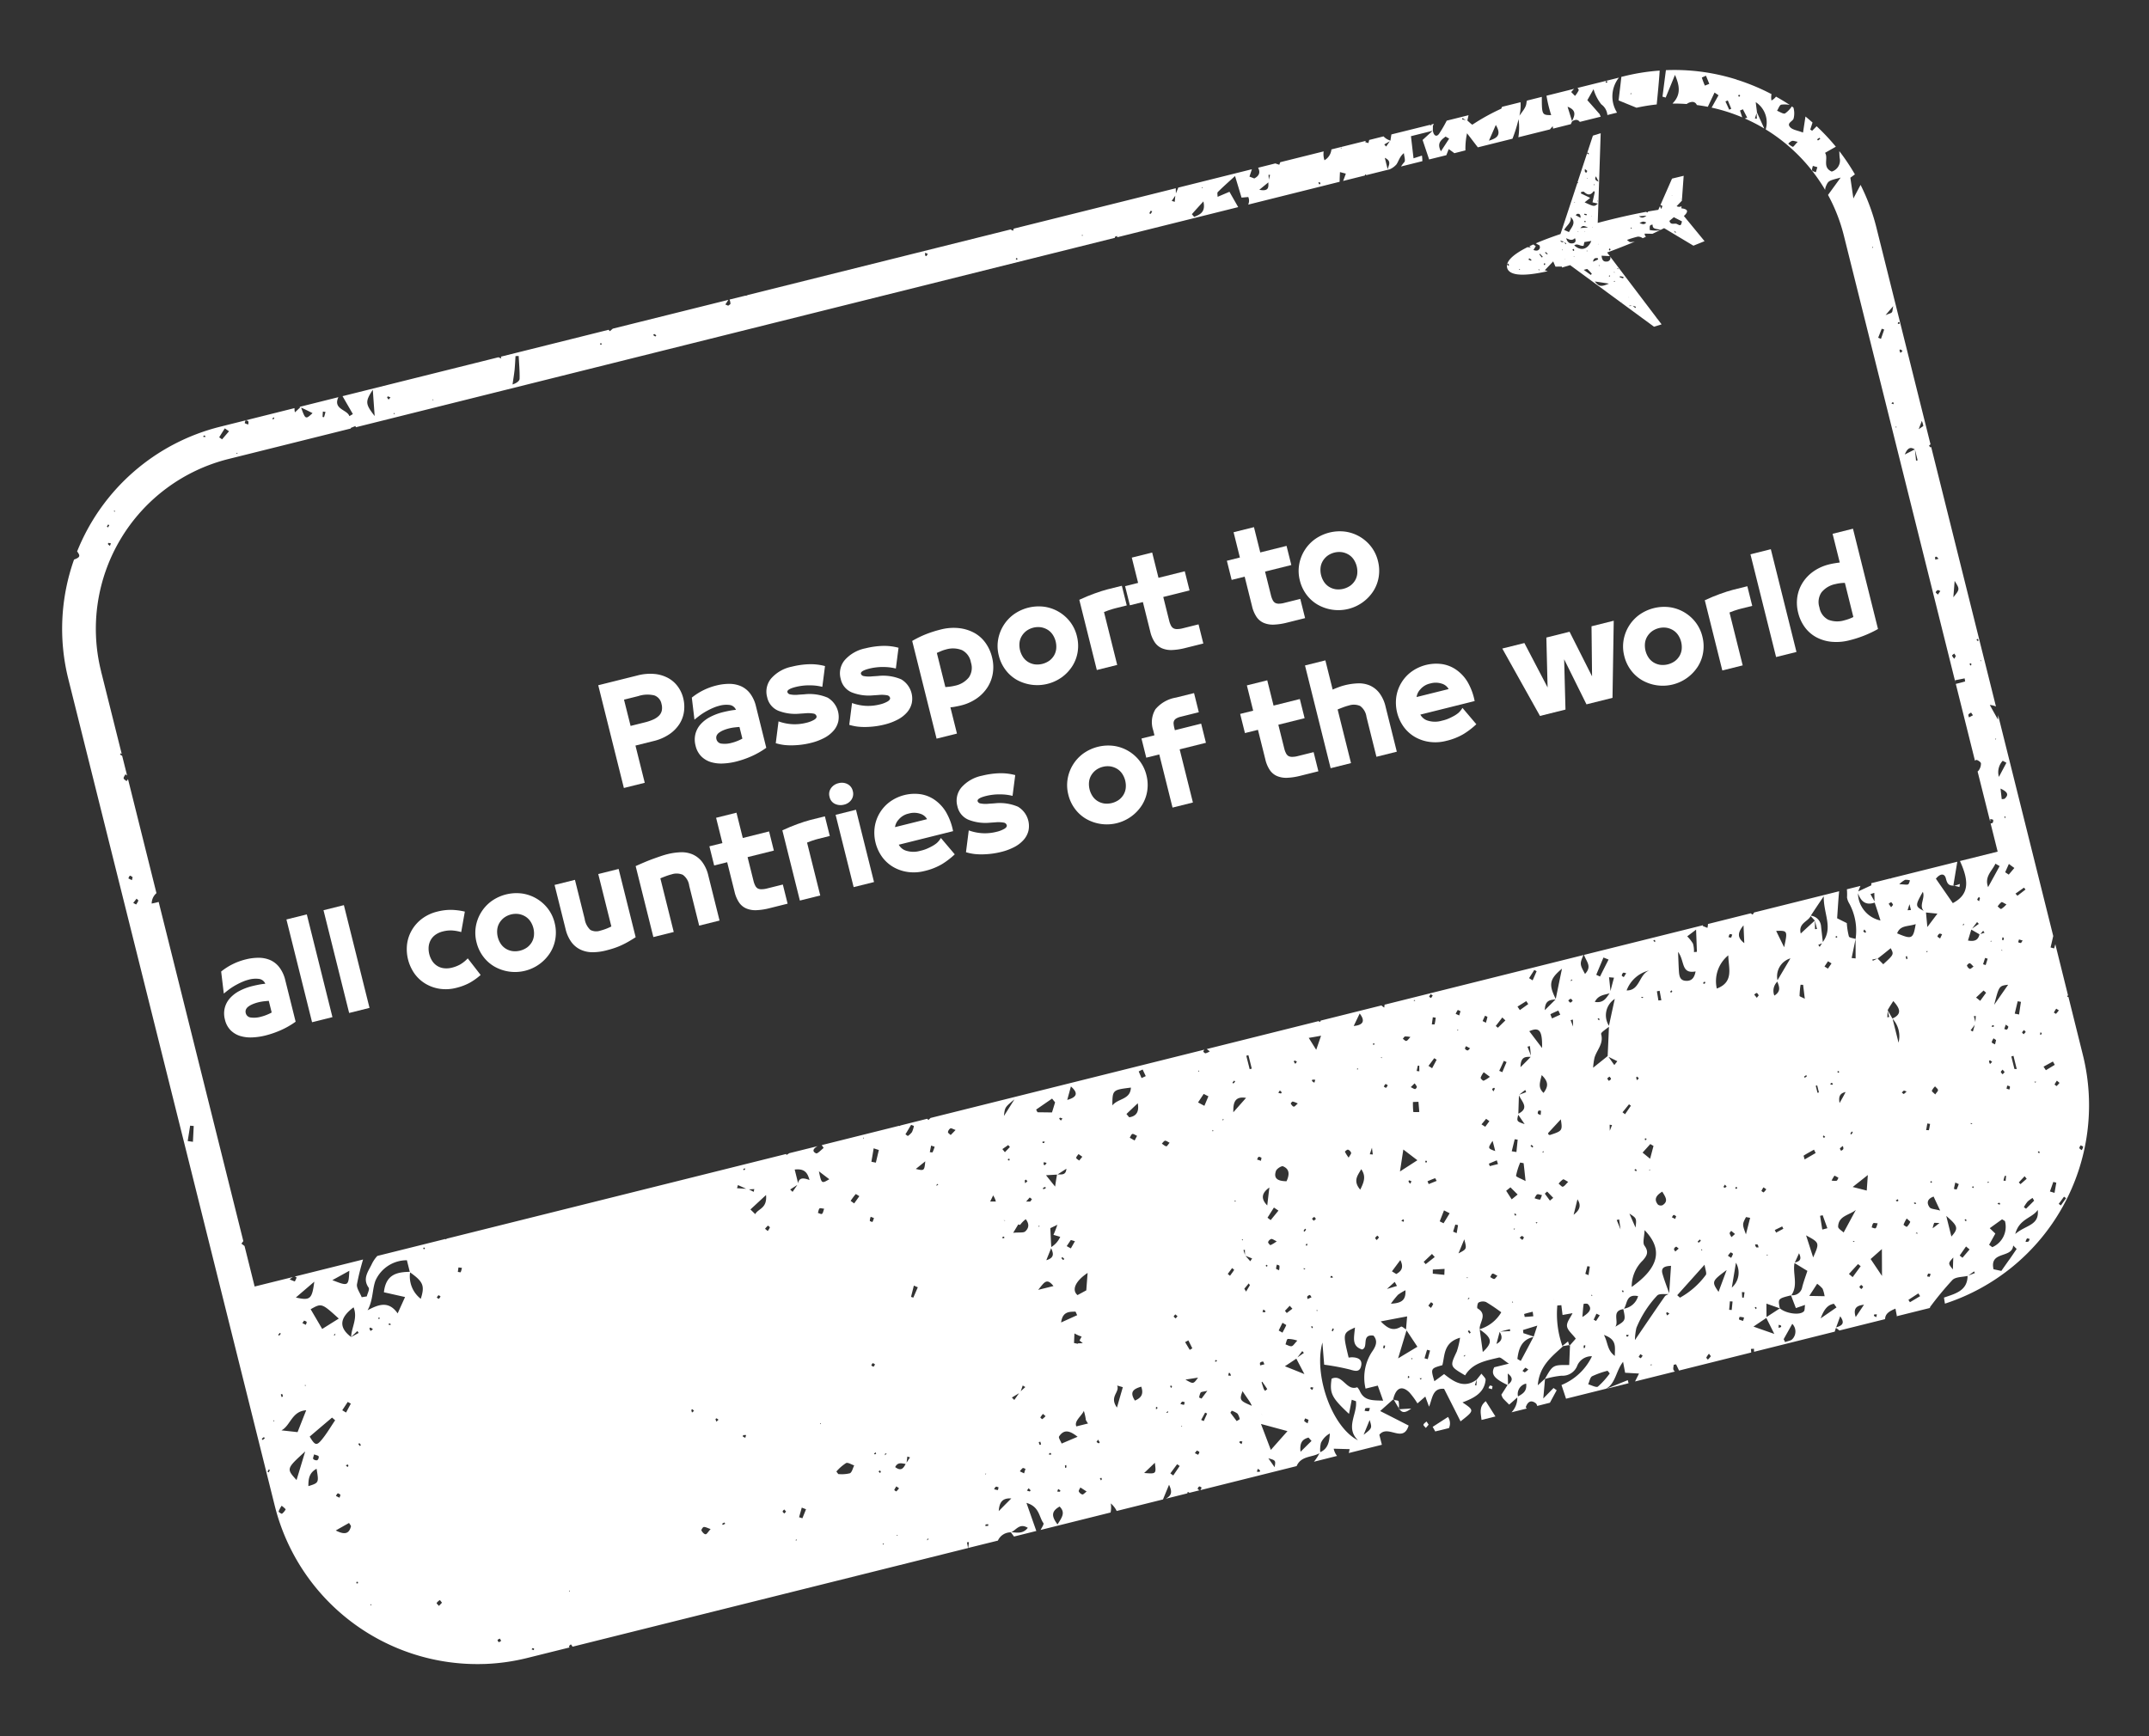
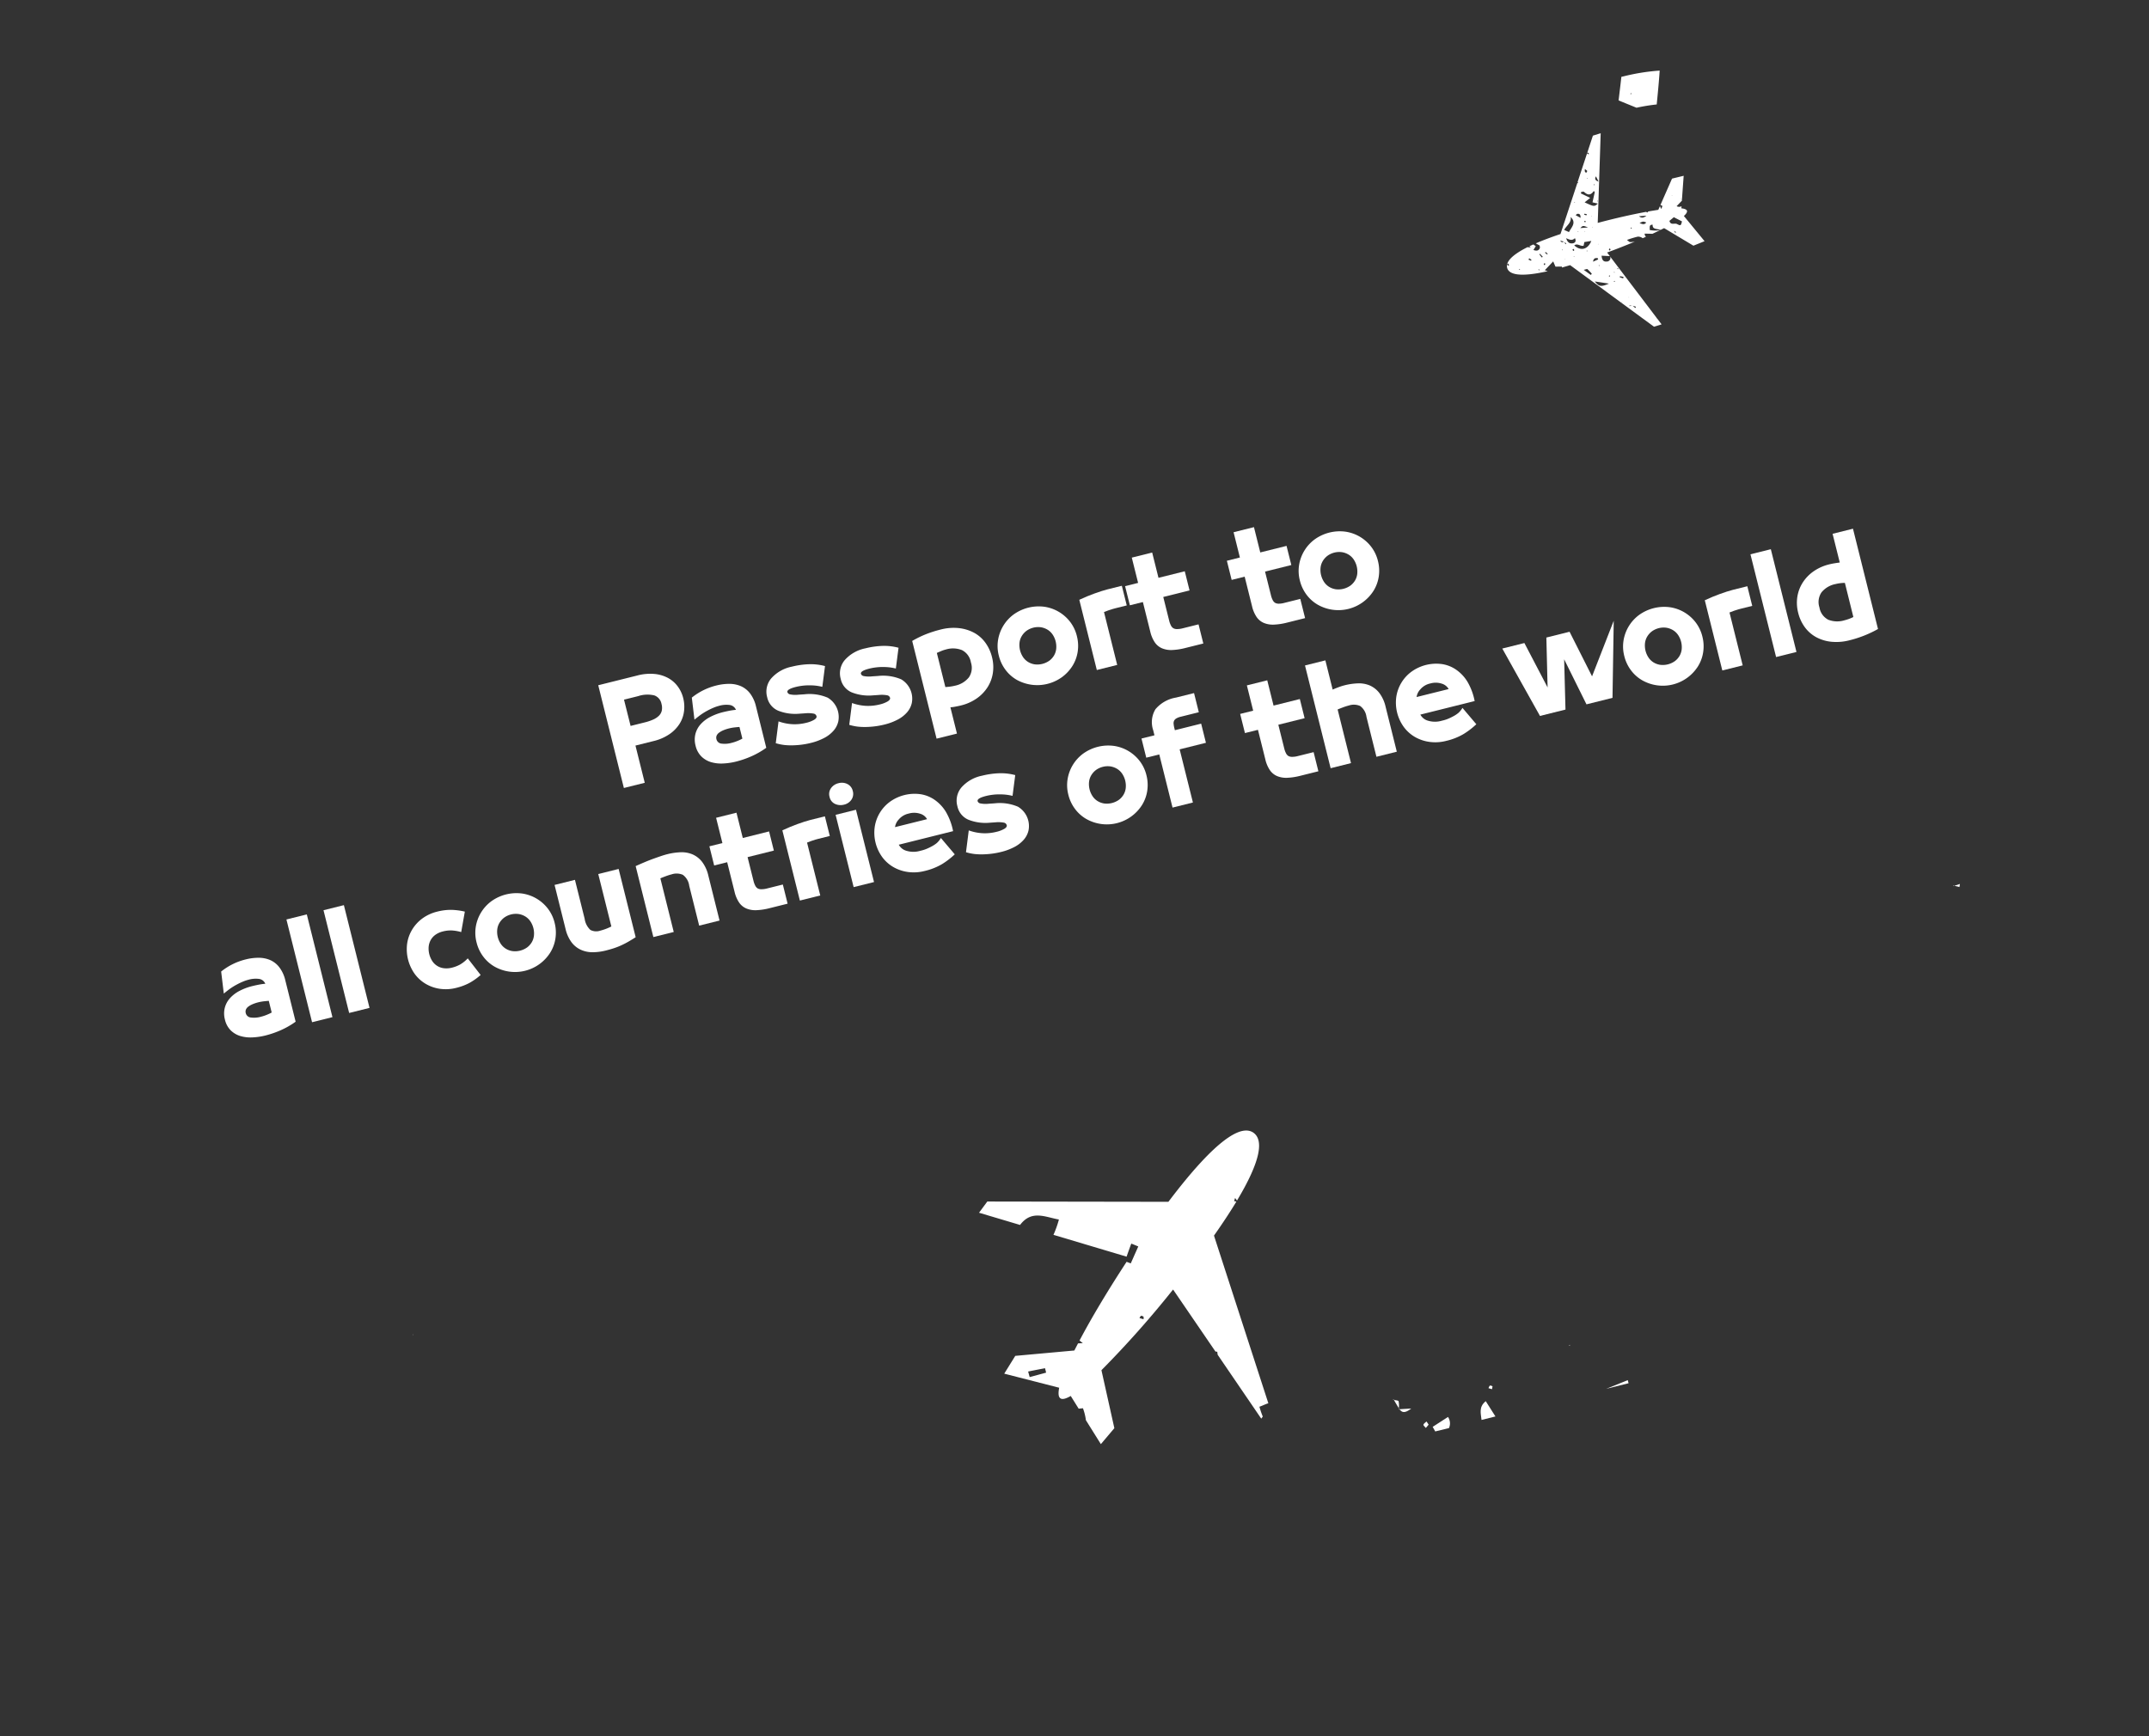
<svg xmlns="http://www.w3.org/2000/svg" width="253.463" height="204.795" viewBox="0 0 253.463 204.795">
  <rect x="0" y="0" width="253.463" height="204.795" fill="#333333" stroke="none" />
  <defs>
    <style>.a{mix-blend-mode:multiply;isolation:isolate;}.b{fill:white;}</style>
  </defs>
  <g transform="matrix(0.966, -0.259, 0.259, 0.966, -737.366, -129.519)">
    <g class="a" transform="translate(663.881 371.324)">
      <path class="b" d="M688.388,397.155l.371.226.151-.318c-.093-.058-.2-.179-.272-.156C688.538,396.935,688.469,397.069,688.388,397.155Z" transform="translate(-546.537 -248.844)" />
-       <path class="b" d="M883.747,492.778a.853.853,0,0,1-.133-.058l.093-.145.04.017.116-6.228-.266.446-.376-.22c.22-.405.44-.816.654-1.221l.469-26.846-.156.5c-.18-.712-.324-1.285-.48-1.916a2.28,2.28,0,0,1,.654.359l.55-31.552-.093.04-.122-.237.22-.122.457-26.3a24.362,24.362,0,0,0-.5-5.389c-.382.411-.787.845-1.233,1.325.128-1.082.209-1.777.289-2.454l.62-.243a25.106,25.106,0,0,0-1.065-3.126c-.064.266-.127.538-.168.8a1.363,1.363,0,0,1-1.32,1.3c-.989-.787.064-1.615-.191-2.338.526-.139.984-.255,1.418-.37a25.23,25.23,0,0,0-1.563-2.917l-.648.376-.179-.191c.162-.249.318-.492.474-.735-.2-.3-.405-.6-.62-.9l-.77,1.754c-.561-.411-1.076-.608-1.285-.978-.336-.6.382-.591.619-.874a2.454,2.454,0,0,0,.336-1.291l-.145-.179a3.09,3.09,0,0,1-.978.59c-.22.058-.556-.347-.84-.544.22-.2.463-.585.672-.567a3.29,3.29,0,0,1,.949.284c-.422-.469-.857-.926-1.308-1.36a1.582,1.582,0,0,1-.636.3,2.052,2.052,0,0,1,.2-.723,25.513,25.513,0,0,0-3.433-2.657l-.046.017-.017-.064a24.388,24.388,0,0,0-7.8-3.253c-.405.978-.8,1.945-1.2,2.917.11.064.226.127.336.2l1.754-2.3c.185,1.273.133,2.391-1.065,3.126l-.093.069c.544.139,1.076.3,1.6.481a1.2,1.2,0,0,1,.672-.075.549.549,0,0,1,.451.5q.608.252,1.2.538l1.2-1.418.371.428-1.164,1.2a20.592,20.592,0,0,1,3.189,2.043l-.046-.845.371-.052.231,1.076-.3.029a20.217,20.217,0,0,1,1.916,1.742c-.133-.793-.243-1.453-.347-2.1l.023-.041c.04-.33.087-.66.156-1.129a2.853,2.853,0,0,1,.3,3.409,20.638,20.638,0,0,1,4.925,8.706,1.252,1.252,0,0,1,.174-.353c.474-.608.509-.579,1.968-.573-.689.561-1.239,1-1.968,1.592a20.287,20.287,0,0,1,.561,5.163l-.943,54.312.029-.3,1.146.075-.035.365c-.376.012-.764.006-1.14-.006L880.315,463a1.37,1.37,0,0,1,.145-.046c.127-.023.486.376.457.533a1.345,1.345,0,0,1-.509.764.76.76,0,0,1-.122.058l-.1,6.106.1-.3c.133.081.295.133.289.185a.433.433,0,0,1-.145.318c-.052.04-.15.023-.249.012l-.058,3.427-4.584-.081c.5,2.859-.168,4.144-2.1,4.578-.4-1.123-.8-2.234-1.18-3.3.723-.509,1.158-.324,1.146.29-.012.573.081.9.631,1.03.365-.8.735-1.621,1.181-2.6l-7.994-.139-.168.023v-.029l-2.287-.035-.069.243-1.667.29c.133-.191.272-.371.411-.556l-1.644-.029a6.611,6.611,0,0,1-.237.943,1.939,1.939,0,0,0,.081.776,6.733,6.733,0,0,1-.371,4.208c-.2.741-.394,1.476-.591,2.217l-.44-.168c.341-.683.689-1.366,1.03-2.049-.238-.168-.671-.318-.683-.492a8.286,8.286,0,0,1,.168-1.586c-.3-.261-.59-.521-.955-.845.353-1.013.677-2.014,1.047-3l.006-.017-10.338-.179a2.71,2.71,0,0,1-.226.2l-.185-.208-5.192-.087a1.776,1.776,0,0,1-.18.423l-.474-.353.058-.081-14.465-.255c.058.839.59,1.557-.469,2.2-.3-1.256-.307-1.308.4-2.2l-24.171-.417-.127.319a2.837,2.837,0,0,1-.255-.33l-7.38-.128-.1.139c-.052-.046-.116-.093-.179-.145l-13.573-.232.278.353a1.661,1.661,0,0,1-.544.093c-.087-.017-.214-.231-.191-.278a.8.8,0,0,1,.168-.174l-33.271-.579-.312.168-.1-.179-3.288-.052.012.041-.157-.029.024-.017-9.406-.162.133.382c-.353.145-.891.5-1.031.382-.469-.4-.081-.643.342-.758l.093-.012-3.479-.064-.359.116-.047-.122-41.213-.718-.156.058-.023-.064-8.265-.145a3.814,3.814,0,0,0-.851.724c-.6.729-1.569,1.36-1.111,2.616.087.232-.307.631-.475.949-.2-.023-.4-.041-.607-.064-.058-.556-.336-1.21-.133-1.638a28.738,28.738,0,0,1,1.442-2.616l-8.295-.145c.063.046.122.116.185.156a3.266,3.266,0,0,1-.336.405,5.91,5.91,0,0,1-.527-.4c.173-.064.307-.128.445-.162l-4.648-.087.087-4.926-.284-.365.295-.226.718-41.236c-.22.012-.492-.006-.845-.023a1.624,1.624,0,0,1,.862-1.042l.243-13.857-.226.185c-.093-.139-.266-.3-.249-.417.029-.145.214-.266.33-.4l.151.191.04-2.414-.011.011c-.064-.064-.127-.139-.191-.208l.093-.122.116.116.168-9.909-.023-.017.029-.07v-.093a20.645,20.645,0,0,1,20.977-20.259l14.882.261.024-.07.578-.069.017.15,92.248,1.6.017-.11.284-.04-.023.156,14.7.26c-.168-.648-.342-1.291-.527-2.014-.556.081-1,.139-1.505.214.058-.214.058-.48.168-.538.729-.423,1.493-.8,2.454-1.3.035,1.082.058,1.846.081,2.657l.787.139a1.1,1.1,0,0,1-.243.863l11.113.191c.1-.365.22-.729.336-1.094.209.122.417.237.62.353-.174.255-.347.509-.533.752l2.64.046.1-.128.081.128,2.836.052a2.253,2.253,0,0,0,.915-.347c.371-.312.6-.8,1.2-1.065-.07.359-.018.9-.232,1.042a3.868,3.868,0,0,0-.5.394l2.593.046a5.58,5.58,0,0,0,.122-.648c-.33.017-.666.035-1.042.052.121-.833.237-1.615.382-2.6.851.017,1.743.029,2.634.046-.515.266-1.025.533-1.424.741.053.839.1,1.626.151,2.419l2.09.041c.151-.209.3-.411.457-.62.215.255.388.463.515.637l1.349.017a8.492,8.492,0,0,1,.706-1.9c.266.643.532,1.291.8,1.933l4.208.075a16.516,16.516,0,0,0,1.291-2.043,7.419,7.419,0,0,1-.55,2l-.029.058,3.843.069c.122-.087.255-.18.417-.284a1.2,1.2,0,0,0-.035.29l2.153.035.237-.284c.538-.156.741.023.857.3l2.541.046-.047-.29-.573.1.591-.1c-.3-.613-.6-1.227-.99-2,.255-.261.648-.66,1.042-1.065a5.143,5.143,0,0,0,.422,1.968,1.733,1.733,0,0,1,.365,1.4l1.175.023a3.58,3.58,0,0,1,1.279-3.93l-5.03-.093c.058.122.1.231.07.3a2.969,2.969,0,0,1-.6.532l-.312-.556q.208-.148.434-.278l-3.363-.058a15.923,15.923,0,0,0-.057,2.356c-1.031-.29-1.065-.307-.51-2.367l-1.818-.029a2.994,2.994,0,0,0-.139.3c-.191.48-.729.816-1.169,1.193a5.2,5.2,0,0,0,.538-1.505l-2.234-.04-.041.035c-.052.041-.081.145-.133.156a24.857,24.857,0,0,0-3.75.932c-.058.023-.3-.388-.446-.6l-.017-.006c.1-.2.2-.394.3-.585l-2.651-.046a15.046,15.046,0,0,1-1.256,1.25c-.446.388-.7-.011-.62-.538l-.018.012c.064-.185.11-.359.156-.538h-.006l.18-.214-.347-.006.064.145-.214-.145-4.659-.087c-.1.226-.22.475-.289.666l-.011.006a1.727,1.727,0,0,1-.654-.689l-1.742-.029-.191.33-.329-.2.093-.133-4.168-.075a1.66,1.66,0,0,1-1.123,1.024,2.276,2.276,0,0,1,.179-1.036l-5.273-.093-.191.26-.411-.272-2.09-.035c.128.585-.1.961-.764,1.105l-.492-.359.5-.764-8.989-.156.035.017-.44.573.144-.591-19.692-.347-.139.22a2.762,2.762,0,0,1-.232-.214l.006-.011-31.911-.556h0c-.116.006-.278.058-.336,0h0l-1.922-.041a1.725,1.725,0,0,1-.023.492c-.017.081-.208.116-.324.168l-.284-.226.486-.434-14.048-.249-.411.2-.1-.2h.006l-13.087-.226-.018.214a3.338,3.338,0,0,1-.284-.22l-18.951-.33.631,2.356-.463.127c-.029-.816-1.69-1.273-.671-2.495l-4.735-.081.093.069-.77.411a1.646,1.646,0,0,1,.081-.492l-5.916-.1c.093.063.22.11.243.191.023.1-.052.237-.087.359a1.364,1.364,0,0,1-.359-.249c-.029-.035.1-.191.167-.3l-3.073-.052A24.561,24.561,0,0,0,670.53,381.2c.243.608.174.764-.6.833a24.445,24.445,0,0,0-4.3,13.435L664.6,455.218h.012l-.012.012-.712,40.79a24.622,24.622,0,0,0,18.98,24.357l.005-.006.006.011a24.4,24.4,0,0,0,5.157.637l5.1.093a.551.551,0,0,1-.023-.127c.011-.075.173-.128.266-.191a1.118,1.118,0,0,1,.122.324l48.066.839.052-.689.231.041-.26.642,3.606.07a1.648,1.648,0,0,1,1.736-.544c.069.191.151.382.226.573l2.709.046c-.081-1.059-.162-2.119-.266-3.5,1.372.822.99,1.974,1.314,2.819.052.139-.284.434-.533.695l8.509.15a3,3,0,0,0,.3-1.03,2.73,2.73,0,0,1,.44,1.042l5.626.1,1.14-1.488c.168.932-.035,1.291-.787,1.493l2.611.046.064-.139c.058.029.145.046.162.087l-.012.052,1.279.023c-.081-.069-.185-.15-.174-.214a.34.34,0,0,1,.249-.226c.081-.006.168.139.237.2l-.225.249,11.7.2c.822-1.053,2.032-.5,2.987-.77a4.982,4.982,0,0,1-.886.8l2.813.046a2.029,2.029,0,0,1-.162-.926l1.806.538c-.075.139-.145.278-.214.417l4.017.069c.006-.469.012-.891.017-1.216,1.32-.967,2.425,1.748,3.618-.156-.874-.793-1.69-1.528-2.8-2.524l1.841-.932c.66-1.233,1.418-1.36,2.055-.3a9.177,9.177,0,0,1,.585,1.5c.382-.186.706-.347,1.106-.538.034.417.063.724.116,1.267.649-.851.961-2.049,2.258-1.574.289,1.372.579,2.761.88,4.208,1.922-.816,1.922-.816.8-2.1,1.424-.144,2.761-.405,3.317-1.846.081-.214-.174-.562-.278-.851l-.712.527-.226.666-.157-.087c.128-.2.255-.388.388-.579-1.7.671-2.663-.394-3.56-1.621l-1.325.521c-.041-1.569-.041-1.569,1.4-1.586.6-1.065.81-2.547,2.853-2.588a9.9,9.9,0,0,1-.793,1.47c-1.251,1.482-1.262,1.47.22,2.975,1.227-1.2,2.831-1.036,4.387-1,.243.006.481.486.955,1-.851-.017-1.343-.023-1.777-.035-.619.683-.353,1.3.973,2.425-.342.318-.677.631-1,.914a2,2,0,0,0,.069.452c.145.3.319.573.515.92.405-.2.776-.382,1.146-.567a2.471,2.471,0,0,1-1.111,1.516l1.852.035-.081-.174c.4-.59.845-.718,1.285-.127a.571.571,0,0,1,.058.324l1.551.023c.405-.428.781-.828,1.152-1.215l-.289-.353-1.488.88c.336-.915.567-1.545.793-2.171a10.607,10.607,0,0,1,1.974.133,1.856,1.856,0,0,0,2.13-.695,1.812,1.812,0,0,1,1.939-.59,6.841,6.841,0,0,1-4.352,2.344c.034.567.069,1.129.1,1.7l4.856.087c1.262-.3,1.661-1.719,2.767-2.547l-.1,1.308c.422.139.851.283,1.557.515l-.694.781,4.85.087a.5.5,0,0,1-.11-.22c-.035-.18.11-.394.174-.59l.283.023c.052.266.1.532.151.8l8.77.15c.029-.139.052-.278.075-.417l.353.069-.081.353,9.806.168c.069-.116.151-.243.243-.388h0a2.156,2.156,0,0,1,.318.4l5.557.1c.168-.613.741-.781,1.5-.88-.029.376-.046.631-.064.88l-.081.023,4.144.075-.064-.058a37.4,37.4,0,0,1,3.438-2.449c.469-.261,1.216-.017,1.841.006-.48,1.73-2.02,1.638-3.351,1.748l-.075.718a24.606,24.606,0,0,0,23.31-24.108ZM870.173,377.84a8.611,8.611,0,0,1-.1-1.013l.527-.081c.041.342.087.683.127,1.03Zm2.032,3.484c-.052-.353-.116-.706-.174-1.054l.3-.04c.046.353.093.706.139,1.053Zm1.609-1.169c-.058-.023-.139-.041-.151-.075s.04-.1.069-.156c.052.023.133.04.145.081S873.838,380.1,873.814,380.155Zm1.268,3.045-.214-.093c.122-.185.237-.37.359-.555C875.175,382.766,875.128,382.986,875.082,383.2Zm3.23,4.295A1.831,1.831,0,0,1,877.9,387a1.322,1.322,0,0,1,.5-.2c.168,0,.336.139.631.278C878.6,387.339,878.381,387.541,878.312,387.495Zm1.852,3.606c-.128-.11-.347-.208-.359-.324-.012-.156.133-.33.214-.492l.475.284C880.355,390.794,880.262,390.95,880.164,391.1Zm1.152-3.71c.1-.041.209-.081.313-.11l.064.145-.313.122Zm-22.279-13.076c.035-.017.1.035.151.052-.023.052-.035.127-.075.145s-.1-.035-.151-.052C858.985,374.407,859,374.332,859.037,374.315Zm-1.482.405.046-.023-.046.023-.052.029h0Zm-3.6,3.1c-.023-.591-.046-1.181-.069-1.766C854.835,376.729,854.441,377.279,853.955,377.817Zm-8.8-1.881c.405,1.407-.37,1.54-1.262,1.58C844.265,377.053,844.641,376.59,845.156,375.936Zm-3.577-1.806.3.342-.4-.208Zm-2.494,1.6.341.341-1.325,1.187C837.857,376.19,838.483,375.976,839.085,375.727Zm-6.5-1.175-.584.492-.145-.3Zm-1.076,1.731c.729.614.185.973-.023,1.407Zm-4.642-2.512.005.122-.1-.046Zm-3.519,3.294c.017.058.058.127.04.174s-.093.069-.139.1l-.075-.261Zm-5.6-2.4.168.064c-.1.174-.2.342-.289.515Zm-.254.862c-.122.492-.174,1.1-1.256.568Zm-7.71-1.487.093.075-.116.052Zm-.272,1.684c-.052,1.285-.787,1.383-1.522,1.47l-.18-.376C808.32,376.48,808.841,376.15,809.506,375.722Zm-3.027-1.522c-.081.231-.168.457-.249.683l-.313-.2Zm-3.253.972.144.1a2.018,2.018,0,0,1-.249.249l-.139-.1C803.064,375.339,803.139,375.247,803.226,375.172Zm-8.474.689-.1.1-.035-.127Zm-8.22.6c.017.046.058.11.041.139s-.093.041-.139.058c-.017-.046-.058-.11-.041-.139S786.486,376.474,786.533,376.457Zm-10.28-3.392.255.2a1.853,1.853,0,0,1-.214.208c-.012.006-.133-.069-.127-.1A1.113,1.113,0,0,1,776.253,373.065Zm-33.352.967a2,2,0,0,1,.2.232l-.151.1-.2-.232Zm-6.4-.573c.029-.011.087.041.133.064l-.081.133-.133-.064C736.453,373.545,736.464,373.476,736.5,373.458Zm-10.633.5c.2-.538.376-1.088.561-1.638l.365.087c-.191.874-.336,1.76-.591,2.617-.069.243-.445.405-.978.44C725.443,374.957,725.675,374.466,725.872,373.956Zm-10.182.753.064.1-.122.006Zm-4.92.481.11-.116.046.145Zm-.087-2.165a1.81,1.81,0,0,1,.243.185l-.278.185a1.247,1.247,0,0,1-.1-.278C710.544,373.094,710.66,373.012,710.683,373.024Zm-1.54-1.21-.585,3.033C707.858,373.2,707.9,372.932,709.143,371.814Zm-6.338.938.278.127c-.11.185-.214.376-.33.55l-.156-.069Q702.693,373.056,702.805,372.752Zm-1.245-.128c-.967.509-1,.515-1.123-.99C700.808,371.953,701.173,372.278,701.561,372.625Zm-4.544-.723c.006.052.04.11.023.15s-.087.046-.133.075l-.1-.1Zm-5.261,2.923.034.133-.145-.029Zm-.637-3.143.382.452-1.036.706-.266-.318C690.505,372.243,690.812,371.965,691.119,371.681Zm-2.628.174c.052.017.122.023.145.064s-.012.1-.023.151l-.226-.1Zm-12.4,5.84-.075.133-.087-.122Zm-1.181,1.372.075.133a2.424,2.424,0,0,1-.226.191l-.075-.133A1.8,1.8,0,0,1,674.906,379.067Zm-.544,2.113a1.759,1.759,0,0,1,.26.116l-.185.255a1.346,1.346,0,0,1-.174-.243C674.251,381.284,674.338,381.174,674.362,381.18ZM802.271,492.245c.353-.8.66-1.505,1.053-2.4.423.544.77,1,1.274,1.65C803.713,491.782,803.024,492,802.271,492.245Zm1.013,1.476-.226.237a1.876,1.876,0,0,1-.122-.3c-.006-.035.1-.133.1-.133A2.564,2.564,0,0,1,803.284,493.721Zm.393-15.09-.006.145-.1-.075Zm-.162,3.415a1.2,1.2,0,0,1-.278.243c-.035.012-.139-.133-.214-.208a1.189,1.189,0,0,1,.272-.243C803.324,481.821,803.435,481.971,803.516,482.046Zm-.3-5.221c.017.046.058.11.041.139s-.087.04-.133.064c-.011-.046-.052-.11-.035-.139S803.168,476.849,803.215,476.825Zm-.706-3.809c.469,1.135-.075,1.406-1.065,1.239C801.779,473.868,802.109,473.48,802.508,473.017Zm-1.9,6.159.012.168-.145-.07Zm-3.178-4.81c-.318.475-.573.851-.984,1.459-.191-.614-.29-.955-.487-1.586C796.593,474.3,796.905,474.325,797.426,474.366Zm-2.321,4.741a2.018,2.018,0,0,1,.313.11l-.191.3a1.483,1.483,0,0,1-.214-.26C795,479.233,795.082,479.1,795.105,479.106Zm-1.447-2.72a1.778,1.778,0,0,1,.226.2l-.249.2a1.9,1.9,0,0,1-.1-.289C793.531,476.461,793.647,476.374,793.658,476.386ZM792.194,481a2.638,2.638,0,0,1,.515.382c-.26.116-.452.278-.556.231-.127-.052-.2-.272-.249-.44C791.9,481.144,792.124,480.97,792.194,481Zm-1.129-1.655a2.161,2.161,0,0,1,.156.272c0,.017-.11.11-.139.1a1.42,1.42,0,0,1-.266-.162Zm-2.761-4.978h.255c-.006.538-.017,1.082-.029,1.632h-.255C788.287,475.453,788.293,474.91,788.3,474.366Zm-2.119,2.46.052.162-.272.151-.052-.151A2.572,2.572,0,0,1,786.185,476.825Zm.8,2.333c-.631.417-1.256.833-1.887,1.25C785.346,479.407,785.7,478.573,786.984,479.158Zm-2.714,26.736.359.37c-.2.266-.44.5-.666.753l-.365-.359C783.818,506.4,784.044,506.143,784.27,505.894Zm-.156-7.033c.017-.035.093-.04.144-.058.012.052.052.116.035.15s-.093.041-.145.058C784.131,498.96,784.1,498.9,784.114,498.861Zm1.423,15.241a1.565,1.565,0,0,1,.267.116l-.2.243a1.3,1.3,0,0,1-.168-.232C785.427,514.2,785.514,514.1,785.537,514.1Zm-.625-3.809.741-.573.133.26Zm.364-13.614c-.058,0-.231-.336-.179-.422a.587.587,0,0,1,.451-.255c.139.006.266.2.55.434A3.8,3.8,0,0,1,785.277,496.679Zm.382,2.64a1.74,1.74,0,0,1-.179.486c-.139-.127-.3-.22-.289-.272a1.726,1.726,0,0,1,.22-.44C785.5,499.168,785.665,499.249,785.659,499.319Zm-.046,4.856c.07.145.139.278.214.417l-.775.318-.139-.307Zm-.2,4.2c-.422.255-.637.486-.822.463-.226-.023-.428-.255-.642-.393.144-.2.3-.556.434-.55A3.634,3.634,0,0,1,785.41,508.377Zm-1.6-27.437-.162.069-.046-.133Zm-.145,5.146c.075.017.127.162.185.249l-.284.145-.2-.266C783.471,486.168,783.581,486.064,783.668,486.087Zm-.99,17.944c.011.023-.069.133-.093.127a1.478,1.478,0,0,1-.266-.1l.173-.261A1.808,1.808,0,0,1,782.678,504.031Zm-.2-6.13-.382-.775c.22.174.446.342.677.509Zm-.266-1.47-.145.591-.023-.608Zm-.052-1.256.151-.006-.064.133Zm.475-4.474-.139-.017a.527.527,0,0,1,.011-.162l.133.017A.391.391,0,0,1,782.637,490.7Zm-.162-16.1-.017.127-.133-.081Zm-.191,2.813.463.417-.747.961c-.208-.191-.411-.388-.619-.579Zm-.023,4.526-.156-.023.116-.127Zm-5.354,0c-.209.133-.405.342-.48.3-.174-.081-.289-.284-.429-.44.151-.087.313-.243.451-.232S776.716,481.769,776.907,481.936Zm-.834-9.174.156.851-.538.093c-.041-.283-.081-.561-.122-.845Zm-2.987,5.036-.214-.457c.538-.3,1.076-.585,1.615-.88C774.406,477.485,773.926,477.9,773.086,477.8Zm.324,2.356c-.168.185-.289.318-.417.452l-.469-.463c.139-.127.272-.341.411-.347S773.22,480,773.411,480.154Zm.776-5.684c-.445,1.372-1.754.81-2.657,1.459C772.016,474.169,772.016,474.169,774.186,474.47Zm-6.8-1.968c.648.972.4,1.407-.828,1.424C766.91,473.324,767.154,472.913,767.391,472.5Zm-1.2,7.936.353.422-.474.342c-.093-.139-.284-.3-.255-.4C765.857,480.657,766.06,480.559,766.193,480.437Zm-.99-4.706a1.473,1.473,0,0,1,.249.168l-.238.185a2.3,2.3,0,0,1-.139-.266C765.07,475.807,765.18,475.72,765.2,475.732Zm-.324-2.42.226.521c-.209.336-.417.671-.66,1.054-.573-.162-1.106-.313-1.644-.463l-.075-.347Zm-1.713,8.816c.376-.122.747-.243,1.2-.388C764.091,482.527,763.594,482.208,763.166,482.128Zm1.025,4.393-.238.2a1.175,1.175,0,0,1-.11-.266c-.006-.035.093-.122.093-.122A1.256,1.256,0,0,1,764.19,486.521Zm-.591,7.739c-.2.568-.405,1.146-.683,1.945l-1.146.272C761.215,495.678,762.014,494.792,763.6,494.26Zm-1.563-3.693c.411-.359.822-.712,1.233-1.071l.307.307c-.382.382-.758.77-1.14,1.152Zm.446-12.659.255.087-.133.133-.168-.046Zm-.492,2.391.3.168a1.257,1.257,0,0,1-.238.2c-.029.017-.156-.064-.151-.087A1.327,1.327,0,0,1,761.99,480.3Zm1.129,1.829c-.156.318-.3.642-.585,1.3-.289-.654-.44-1-.689-1.569C762.43,481.983,762.778,482.058,763.119,482.128Zm-.92,3.317c.173-.046.417.185.845.4a3.549,3.549,0,0,1-.862.452c-.122.023-.284-.191-.429-.3C761.9,485.8,762.014,485.5,762.2,485.444Zm-1.076-2.24a1.333,1.333,0,0,1,.307-.029l-.029.174-.307.023Zm1.053,4.544a2.686,2.686,0,0,1-1.927,2.454c.139-.671.289-1.337.474-2.182Zm-4.19-1.91c.538.9.4,1.458-.214,1.783-.249.133-.683-.081-1.424-.208Zm-.017-6.859c-.012-.035.046-.1.069-.156.052.029.139.041.151.081s-.041.1-.069.156C758.066,479.037,757.979,479.019,757.968,478.979Zm1.337,15.732c-.475-.006-.949-.017-1.858-.034C758.332,494.063,758.772,493.5,759.3,494.711Zm.185-7.172-.081-.116.151-.012Zm.706,2.784c.093.608.156,1.2-.915,1.227C759.582,491.14,759.889,490.735,760.2,490.324Zm-.886-6.431.2.26-.857.729-.272-.359C758.691,484.31,759,484.1,759.31,483.893Zm-.064-2.049c.012-.046.1-.075.151-.116l.156.231-.318.179A1.736,1.736,0,0,1,759.247,481.844Zm1.794,16.462.075.451c-.683.11-1.366.226-2.049.336C759.565,497.889,760.306,498.121,761.041,498.306Zm.179-6.251a2.661,2.661,0,0,1-.156-.278l.139-.1.168.272Zm-.66-19.8c-.758.706-1.227,1.135-1.7,1.569C759.23,472.86,759.23,472.86,760.56,472.253Zm-2.1,5.013.133.272-.729.44-.191-.434Zm-1.678,7.727.139.411-1.187.382-.145-.423C755.994,485.242,756.387,485.114,756.787,484.993Zm-1.575-2.46c.313,1.083.029,1.442-1.03,1.193C754.471,483.389,754.761,483.054,755.212,482.533Zm-.006,5.065-.041.162-.237-.087c.04-.04.075-.1.127-.122S755.16,487.58,755.206,487.6Zm-2.813-14c.1-.029.261.156.538.341-.324.2-.521.313-.712.428-.081-.139-.255-.313-.22-.417A.645.645,0,0,1,752.393,473.6Zm-2.726,1.372.37.243a4.91,4.91,0,0,1-.405.561c-.035.035-.2-.058-.312-.093Zm-.516,4.567c.029-.017.1.041.156.064l-.266.139C749.088,479.638,749.106,479.563,749.152,479.534ZM748.012,472l.284.214a3.233,3.233,0,0,1-.405.637,2.023,2.023,0,0,1-.6.319l-.214-.266C747.393,472.606,747.7,472.3,748.012,472Zm.5,4.584c-.394,1.053-.411,1.077-1.314.584C747.589,477,747.977,476.825,748.515,476.588Zm-1.459.614h0C746.842,477.236,746.918,477.225,747.057,477.2Zm-3.241,13.516c-.278.347-.55.695-.828,1.042l-.237-.156c.22-.4.445-.8.666-1.2Zm-.787-17.185c.179.122.365.237.544.353-.243.446-.486.9-.729,1.349l-.481-.237C742.583,474.51,742.808,474.024,743.028,473.532Zm-.845-1.551.063.1-.127.012Zm-1.58,9.261c.151.121.336.237.324.26a3.132,3.132,0,0,1-.289.394c-.093-.075-.266-.162-.261-.22A1.557,1.557,0,0,1,740.6,481.242Zm-1.018-3.039c.029-.017.231.226.353.347-.272.226-.538.446-.811.666l-.324-.394A7.945,7.945,0,0,1,739.584,478.2Zm-3.5-3.728c.463.6.695.9.949,1.227C736.007,475.98,736.007,475.98,736.088,474.475Zm-1.06,4.255c.087-.052.29.093.521.174-.174.243-.255.457-.405.521-.1.04-.289-.145-.434-.232C734.809,479.031,734.884,478.817,735.028,478.73ZM734.4,471.6l-.006.029.006-.029-.029.034Zm-1.013,1.939c1.146.174,1.361.729,1.366,1.644-.538-.376-1.065-.666-1.4.017C733.367,474.684,733.373,474.163,733.384,473.538Zm-.173,1.835-.753.642-.2-.341C732.575,475.575,732.893,475.471,733.211,475.373Zm-5.684,2.043-.405-.683,2.217-1.169C729.072,477.161,728.025,476.86,727.527,477.416Zm1.262,1.956a1.836,1.836,0,0,1-.358.347l-.237-.341a3.223,3.223,0,0,1,.422-.266C728.632,479.1,728.812,479.338,728.788,479.372Zm-.758-4.544-.463-.428c.209.046.411.087.614.127Zm-.295-2.975.005.151c-.046.017-.1.058-.139.052s-.064-.069-.093-.11Zm-1.291,1.719.822.677-1.024-.347Zm-34.354.851c.168.064.272.11.382.151a2.554,2.554,0,0,1-.272.457c-.029.029-.208-.075-.318-.116Zm-3.125,2.559c.035-.017.127.122.2.191a1.075,1.075,0,0,1-.266.226c-.029.012-.127-.127-.2-.2A1.058,1.058,0,0,1,688.966,476.982Zm-.243-5.887c.047.023.122.035.133.069s-.04.093-.064.139c-.046-.023-.116-.04-.127-.075S688.7,471.141,688.722,471.1Zm-1.881,5.754a3.35,3.35,0,0,1-.411-3.34C687.646,474.979,687.721,475.483,686.841,476.849Zm-4.573-3.5a4.042,4.042,0,0,1,4.168-1.32c-.006.515-.017.961-.023,1.407-1.441-.359-2.8-.463-3.572,1.54l2.263,1.187c-.376.457-.776.949-1.343,1.638-.625-1.731-1.893-1.609-3.334-1.273C681.389,475.558,681.6,474.25,682.268,473.352Zm.336,5.568-.232-.116.1-.116c.052.023.121.041.145.075S682.61,478.869,682.6,478.921Zm-1-1.111-.133.069-.1-.1c.04-.023.087-.069.127-.069S681.568,477.775,681.6,477.81Zm-1.366.781a2.032,2.032,0,0,1,.226.266l-.324.122a1.474,1.474,0,0,1-.058-.318C680.075,478.637,680.219,478.573,680.237,478.591Zm-.677-7.12c-.573,1.754-.579,1.754-2.223.55C678.188,471.813,678.8,471.662,679.56,471.471Zm-.637,4.295c.174,1.366-.851,2.228-1.186,3.305C676.625,477.641,676.961,476.548,678.922,475.766Zm-.2,3.073-.973.237-.006-.006.891-.486Zm-5.62,8.833.272.4c-.718.62-1.389,1.291-2.153,1.829s-.926.382-1.244-.747C671.039,488.645,672.069,488.159,673.1,487.673ZM672.614,476l.278-.237c.087.081.237.156.243.237s-.116.2-.18.3Zm-.9,20.716-.2.313-.358-.312c.093-.087.191-.226.289-.232S671.618,496.633,671.711,496.72Zm-.694-13.6.1.087-.128.046Zm-1.274-6.691.093.121a2.334,2.334,0,0,1-.249.174l-.093-.122C669.575,476.548,669.656,476.484,669.742,476.432Zm-1.6,7.015a1.446,1.446,0,0,1,.017.318l-.168.04a3.165,3.165,0,0,1-.017-.324Zm2.246,2.6c-.607.816-1.1,1.482-1.655,2.234-.591-.232-1.187-.463-1.783-.694C668.139,487.314,668.707,485.711,670.391,486.046Zm-6.292,5.84a2.707,2.707,0,0,1,.208-.232l.122.087-.2.243Zm.353-3.936c.093-.052.2-.093.3-.139l.063.168-.3.133Zm.006,9.146c-.058.017-.336-.307-.307-.353a3.431,3.431,0,0,1,.521-.562,3.075,3.075,0,0,1,.353.527A1.522,1.522,0,0,1,664.458,497.1Zm1.227-45.091-.573-.243c.249-.561.5-1.117.747-1.679l.4.145C666.067,450.824,665.876,451.415,665.685,452.005Zm.776-28.773-.278-.266.509-.382c.052.1.168.237.139.284A2.472,2.472,0,0,1,666.461,423.232Zm.266-2.9-.353-.312c.087-.087.168-.237.266-.249.075-.006.174.156.261.237Zm-.4,66v-.139l.122.064Zm2.691,4.376c-.584.943-1.169,1.887-1.863,3C666.333,492.095,666.333,492.095,669.019,490.706Zm-.7,4.052c.22-.833.5-1.5,1.465-1.725C669.621,494.7,669.621,494.7,668.318,494.757Zm1.8-2.68a.525.525,0,0,1-.417-.26c-.04-.1.128-.289.237-.5.208.156.434.243.463.371A.489.489,0,0,1,670.119,492.078Zm.845,15.27c-.035.012-.1-.041-.151-.064.029-.052.04-.133.081-.145s.1.041.151.064C671.016,507.255,671,507.336,670.964,507.347Zm-.88-6.7c.793-.208,1.268-.33,1.743-.451.057.226.15.376.11.451C671.531,501.368,671.021,501.5,670.084,500.644Zm1.65,9.585.069-.133.087.122Zm1.76-16.554-.133.1-.15-.255.289-.017Zm-.839-20.792c.909-.44,1.615-.776,2.582-1.239C674.448,473.561,674.188,473.694,672.654,472.884Zm4.249,3.71-2.211.677c-.284-1.048-.5-1.829-.712-2.6C675.421,474.3,675.421,474.3,676.9,476.594Zm-1.5,15.16a2.272,2.272,0,0,1-.11-.278l.151-.064a2.33,2.33,0,0,1,.11.278Zm-.544-4.231-.365-.376c.295-.261.584-.521.88-.782l.3.289Zm1.1-9.145c-.035.012-.1-.035-.151-.058l.249-.122C676.011,478.278,676,478.354,675.959,478.377Zm3.571,34.012c-.064-.139-.214-.359-.168-.405a1.262,1.262,0,0,1,.457-.232l.156.365Zm5.707,5.973c-.029-.1-.11-.243-.069-.289.057-.069.2-.075.3-.1l.087.3Zm3.751,1.968-.231-.156c.046-.035.1-.1.151-.11s.1.058.156.087Zm5.887-5.58-.081-.11h.133Zm17.22-2.379c-.168-.046-.312-.341-.359-.555-.023-.081.26-.347.371-.33.2.035.376.22.718.446C712.466,512.157,712.24,512.412,712.1,512.371Zm2.24-.538-.035-.156a2.141,2.141,0,0,1,.307-.07l.035.168Zm.208-13.869-.278.122a1.316,1.316,0,0,1,0-.3c0-.029.127-.075.127-.075A1.328,1.328,0,0,1,714.544,497.964Zm2.223,1.91a1.808,1.808,0,0,1-.029-.3c0-.035.127-.093.145-.075a1.365,1.365,0,0,1,.179.22Zm2.8,2.715a1.344,1.344,0,0,1-.238-.208c-.017-.017.058-.151.081-.151a1.693,1.693,0,0,1,.33.075Zm2.124,9.823c-.046-.1-.145-.2-.122-.284s.156-.122.243-.18l.144.3Zm.457,3.392.133-.1.006.156Zm1.458-2.3-.342-.22c.2-.336.405-.677.6-1.013l.434.318C724.072,512.892,723.84,513.2,723.608,513.506Zm4.932-10.164-.029-.116.128.023Zm1.846,6.489a4.064,4.064,0,0,1-1.337-.266l-.139-.347a5.346,5.346,0,0,1,1.354-.665c.244-.052.573.33.863.515C730.884,509.332,730.664,509.784,730.386,509.83ZM732.053,519l-.093-.139.162-.006Zm1.656-8.5c.058-.023.127-.075.179-.064s.058.1.087.151l-.127.145Zm.029-2.182.238-.081.005.156c-.052.017-.11.058-.151.046S733.767,508.366,733.738,508.32Zm.087,10.083.023-.11.116.069Zm1.3-5.088a.789.789,0,0,1-.191-.226,3.329,3.329,0,0,1,.353-.347l.249.3A3.046,3.046,0,0,1,735.127,513.315Zm-.2-4.463c.046-.087.064-.174.1-.191s.1.041.162.064Zm.816,1.661c.457-.532.88-.208,1.291-.04C736.672,510.855,736.3,511.219,735.746,510.513Zm.382-12.317c.081-.07.151-.2.237-.2.07-.006.151.128.226.2-.081.069-.156.191-.237.2S736.2,498.271,736.128,498.2Zm1.019,21.642c.035-.075.046-.15.087-.168s.093.035.144.052Zm.035-9.493c.093-.22.185-.446.272-.666l.278.179Zm7.357,9.7-.318-.064.064-.174a2.249,2.249,0,0,1,.324.058Zm1.268-5.939-.029-.1.139.041Zm.394,4.579c.376-1.129.938-1.349,1.817-1.059C747.5,517.922,746.987,518.218,746.2,518.681Zm.133-2.634c.093-.075.174-.2.284-.226.081-.017.191.093.289.15-.058.1-.139.29-.173.284A2.03,2.03,0,0,1,746.333,516.047Zm.637,5.424c.631-.093,1.244-.822,2.026.006C748.238,522.049,747.6,521.679,746.97,521.471Zm3.346-4.086a1.8,1.8,0,0,1-.278-.185l.26-.208a2.1,2.1,0,0,1,.162.3C750.466,517.3,750.344,517.4,750.316,517.384Zm-.081-2.229-.417-.359a1.812,1.812,0,0,1,.423-.283c.069-.023.191.11.295.168Zm1.129-8.659-.2-.353.949-.272Zm1-.8c.133-.2.272-.394.4-.59l.249.254Zm.694,6.35-.006.341-.18-.006c-.011-.116-.011-.226-.011-.341Zm-.573,9.944c-.48-1.175-.261-1.7.787-1.968C753.765,520.9,753.221,521.314,752.486,521.992Zm1.256-3.653a1.653,1.653,0,0,1-.284-.1l.185-.26a1.922,1.922,0,0,1,.2.237C753.852,518.229,753.771,518.345,753.742,518.339Zm-.11-4.567c.04-.046.075-.122.122-.139s.11.029.167.046l-.04.179Zm.335-4.237c-.029.012-.191-.243-.167-.255a3.125,3.125,0,0,1,.405-.318l.226.336A3.221,3.221,0,0,1,753.968,509.535Zm1.268,6.24-.156.023.052-.289.162-.012A1.494,1.494,0,0,1,755.236,515.775Zm1,3.571a.7.7,0,0,1-.318-.457c-.006-.127.2-.272.3-.405.168.18.336.365.59.654C756.526,519.248,756.324,519.392,756.237,519.346Zm-.81-6.436c-.035-.33-.2-.77-.075-.886.793-.706,1.395-.342,2.1.6C756.6,512.742,756.086,512.817,755.427,512.91Zm3.363,5.406-.075-.266.185-.035.029.174Zm.886-4.306c-.058.012-.151-.139-.232-.214.1-.081.2-.2.307-.231.058-.012.15.156.226.243C759.889,513.87,759.791,513.986,759.675,514.009Zm.839-2.559c-1.082-.017-1.922-.029-2.888-.046-.2-1.158,2.9-1.3.845-3.253l.5-.093c.5.133,1.013.261,1.656.417C760.2,509.628,759.368,510.589,760.514,511.451Zm1.158-6.8c.116-.585.225-1.169.336-1.754-.677-.347-1.36-.689-2.1-1.065.11-.347.208-.654.342-1.077,1.024.972,1.985,1.378,2.691-.411.342.654.689,1.013.608,1.215-.423,1.094-.955,2.147-1.447,3.218Zm1.846,3.34.6.365c-.37.614-.741,1.227-1.291,2.142C762.251,508.985,763.646,508.858,763.518,507.99Zm.405,10.795c.458-.249.915-.5,1.534-.839C765.272,519.265,765.272,519.265,763.924,518.785Zm1.164-8.532c-.365-1.134.144-1.377,1.146-1.395C766.291,509.761,765.921,510.125,765.087,510.253Zm2.078,9.7-.266-.324c.347-.278.7-.562,1.053-.839l.237.278Zm.052-8.081.081-.255c.046.029.122.046.133.087s-.029.1-.052.156Zm1.221.764c-.029.017-.1-.035-.151-.058l.255-.139C768.5,512.533,768.485,512.609,768.439,512.638Zm1.152-2.72-.058-.249.174-.017c.006.058.041.122.018.162S769.637,509.882,769.59,509.917Zm-.006,4.735.023-.116.087.075Zm.532-14.332.029-.254c.034.046.087.093.087.139S770.158,500.28,770.117,500.32Zm.041,11.7c.093-.07.173-.179.278-.2.081-.011.185.087.278.139-.058.093-.145.284-.174.272A1.782,1.782,0,0,1,770.158,512.018Zm.474,6.338-.324-.29.307-.232c.087.081.237.168.237.243C770.841,518.177,770.708,518.264,770.632,518.357Zm.533-19.24-.162-.069.191-.272.173.07A1.827,1.827,0,0,1,771.165,499.116Zm1.812,10.448c-.735.6-.735.6-1.493-.162C772.073,509.466,772.473,509.512,772.977,509.564Zm-.9-7.7c.012-.075.156-.133.249-.2l.191.272-.278.2C772.184,502.039,772.062,501.941,772.079,501.86Zm.515,3.259.423-.1.208,1.03-.341.093Zm-.29,9.562-.26-.208.677-.712.2.168Zm.434-2.628-.238-.191a1.717,1.717,0,0,1,.319-.521c.11-.081.336-.006.822,0C773.185,511.7,772.965,511.873,772.739,512.053Zm2.7-3.751-.005-.15c.046-.017.1-.058.144-.046s.064.075.093.116Zm.475,10.158a2.706,2.706,0,0,1-.209-.243l.093-.139a1.683,1.683,0,0,1,.284.11Zm.144-2.767c-.156-.382-.306-.764-.463-1.146l.214-.191a2.457,2.457,0,0,1,.573.509,1.939,1.939,0,0,1,.086.7Zm.435-5.441a3.084,3.084,0,0,1,.127-.284c.006-.006.145.029.151.058a1.925,1.925,0,0,1,.018.318Zm.614,11.918a1.852,1.852,0,0,1-.3-.1l.2-.3a1.712,1.712,0,0,1,.2.255C777.214,522.049,777.127,522.177,777.1,522.171Zm.845-10.124c.1.845.191,1.511.295,2.368C776.924,513.384,776.924,513.384,777.949,512.047Zm1.013,10.049-.44-1.2C779.292,521.36,779.3,521.372,778.962,522.1Zm.1-2.078c-.11-1.082-.191-1.881-.33-3.259l2.8,1.626Zm-.179-4.347c.058-.017.133-.069.174-.046s.046.11.069.168c-.058.017-.133.07-.167.046S778.91,515.729,778.887,515.671Zm1.621-2.686-.29.133c-.156-.318-.312-.631-.469-.955l.422-.18C780.281,512.319,780.4,512.649,780.507,512.985Zm-.081-2.923c.029-.11.023-.266.087-.312a.519.519,0,0,1,.365-.035c.041.012.041.18.07.353Zm1.285-9.446c-.208.2-.422.405-.631.608l-.11-.382.666-.469Zm-1.319-2.234c-.209.2-.44.37-.66.55l-.2-.278.677-.538Zm2,22.759c.168-1.163.683-1.372,1.343-1.378l.237.474C783.511,520.5,783.06,520.758,782.388,521.141Zm1.679-3.033a1.482,1.482,0,0,1-.313-.353c-.023-.058.116-.191.18-.284l.347.266C784.177,517.905,784.125,518.009,784.067,518.108Zm-.857-7.189c.6-.2,1.071-.359,1.545-.521.111.521.232,1.053.446,2.008C784.3,511.729,783.8,511.358,783.21,510.919Zm1.412,10.87a3.3,3.3,0,0,1,.365-1.048,2.432,2.432,0,0,1,1.3-.793C785.989,520.828,785.63,521.627,784.623,521.789Zm1.441-27.957-.289-.371,1.042-.961.422.486C786.851,493.27,786.457,493.548,786.064,493.832Zm.845-3.751c-.26.654-.527,1.314-.787,1.974C785.526,491.024,785.943,490.434,786.909,490.081Zm-.55-3.571c.087-.087.168-.232.266-.249s.2.116.3.18l-.156.336Zm3.733,34.62c.341-.446.677-.891,1.14-1.5C791.262,520.643,791.262,520.643,790.093,521.129Zm1.3-2.529a1.987,1.987,0,0,1-.451-.179c.064-.1.127-.266.2-.266a1.7,1.7,0,0,1,.486.122C791.516,518.432,791.441,518.605,791.395,518.6Zm2.188-6.668a5.549,5.549,0,0,0-1.853,3.994l1.482.029c.046.579.093,1.134.15,1.881-1.157-.365-2.164-.532-2.361-1.812-.029-.179-.151-.515-.2-.509-1.36.116-1.222-2-2.64-1.754-.677,1.6-.6,2.113.909,4.538.278-.562.509-1.048.747-1.528l.434.3c-.232,1.528-2.055,2.674-.961,4.515-2.564-2.275-3.079-8.8-1.071-12.225-.156.851-.313,1.7-.474,2.576a27.1,27.1,0,0,1,2.784,1.337c.533.324,1,.619,1.36-.017.417-.729-.069-1.117-.746-1.314-.128-.035-.26-.046-.394-.07.075-2.964.075-2.964,1.638-3.23-.376,1.071-.99,1.985.133,2.715.851-.006.336-1.812,1.731-1.227C794.6,510.89,794.2,511.411,793.583,511.931Zm-6.176-4.735.151-.012c.017.052.052.11.035.151s-.075.058-.116.087Zm2.1-9.475c-.035.046-.058.11-.1.121-.029.006-.081-.046-.122-.075l.168-.185Zm-.024-1.667a2.083,2.083,0,0,1,.249-.2l.081.139a2.8,2.8,0,0,1-.249.191Zm-.428-6.17c-.967-.272-1.424-.7-.885-1.493.156-.232.8-.434.949-.313C789.78,488.6,789.606,489.224,789.057,489.884Zm-.388,15.634-.11.11-.035-.133Zm-.3-5.042-.046-.156.238.081Zm-.011,3.392-.5.081c.017-.1-.006-.243.052-.3a.494.494,0,0,1,.33-.093C788.275,503.562,788.3,503.724,788.356,503.868Zm1.285,4.434a2.527,2.527,0,0,1,.18-.249l.122.1-.191.249Zm1.314-13.082-.145-.284c.1-.046.214-.133.307-.127.058.006.1.174.145.266Zm.26,6.824c.046-.011.116.035.168.058v.191l-.278-.1C791.14,502.143,791.169,502.063,791.216,502.045Zm3.9,9.869-.15-.075.15-.284.156.075A2.687,2.687,0,0,1,795.117,511.914Zm.376-3.184c1,.075,2,.145,3.178.237l-.527,1.453c-.174-.2-.376-.5-.48-.469C796.472,510.311,795.974,509.552,795.493,508.73Zm2.443-17.944c.353.949-.052,1.54-.735,2.31C796.57,491.811,797.426,491.348,797.936,490.787Zm-1.077-1.7a4.321,4.321,0,0,1-.243-.776c-.006-.035.33-.2.417-.145a.613.613,0,0,1,.255.446C797.281,488.738,797.085,488.854,796.859,489.091Zm.99,10.037a1.162,1.162,0,0,1-.324.214c-.035-.1-.122-.237-.087-.284.064-.093.2-.139.307-.2C797.785,498.948,797.884,499.081,797.849,499.128Zm.463,5.534.133.532-1.239.035Zm-1.3,11.357-.145.012.081-.243c.041.029.11.052.122.093S797.039,515.972,797.015,516.018Zm.839-2.014.029-.168.121.116Zm.411,2.57-.052-.174.272.081Zm-1.9-3.1,1.812-2.929c.243.706.474,1.4.741,2.2C798.19,512.95,797.461,513.159,796.367,513.477Zm.845-6.443a10.627,10.627,0,0,1,1.082-.8,6.067,6.067,0,0,1,.99-.29C799.041,506.977,798.567,507.33,797.212,507.034Zm1.516-3.224c-.133-.145-.272-.289-.405-.434.434-.341.863-.683,1.3-1.024C799.806,503.324,799.36,503.654,798.728,503.81Zm.649-14.448.446-.683c-.041.266-.075.538-.11.8Zm.342,25.115-.342-.2c.185-.3.365-.6.55-.891l.318.179Zm.266-25.943h0l.075-.046Zm1.152,9.557-.2-.208.278-.093.035.168Zm.5,10.639-.214-.33a3.142,3.142,0,0,1,.422-.313c.064.1.2.243.173.278A2.287,2.287,0,0,1,801.635,508.73Zm.747-5.14-.156-.324,1.187-.648.22.434Zm1.632,11.687c-.029.017-.087-.029-.133-.046l.22-.1C804.065,515.2,804.048,515.265,804.013,515.277Zm.168-9.9c-.428-.162-.857-.324-1.279-.486l.127-.469c.452.1.9.191,1.36.284Zm3.907,14.448c.1-.422.2-.845.3-1.268C808.945,519.265,808.6,519.589,808.088,519.827ZM883.834,464.2c-.353.382-.712.764-1.285,1.378a1.977,1.977,0,0,1,.926-1.719Zm-.561-3.079.127.023-.081.1Zm.741-9.261-.034-.116.121.023Zm.318-2.668.075.156-.093.156-.133-.226Zm.642-38.486c.035-.017.1.046.162.069l-.1.168-.162-.081C884.9,410.8,884.928,410.717,884.974,410.7Zm-.313,12.555c-.012.064-.214.093-.631.261.307-.434.463-.643.614-.857A2.941,2.941,0,0,1,884.662,423.255Zm-.417-9.3c.005-.034.127-.1.139-.1a2.631,2.631,0,0,1,.2.243l-.289.168A1.969,1.969,0,0,1,884.245,413.953Zm.087-12.647.069.11-.139.012Zm.556,7.415c-.209.423-.243.6-.347.654-.127.081-.307.058-.8.127C884.216,409.178,884.407,409.045,884.887,408.721ZM883.492,441.9c.341,1.111.341,1.111-.648,1.823C883.093,443.034,883.278,442.507,883.492,441.9Zm-.689,9.863c.023.052.07.11.058.15s-.081.087-.127.133l-.1-.22Zm.18-26.053c-.006.44-.012.88-.023,1.32l-.191-.012c.075-.434.144-.874.214-1.314Zm-.891,44.547-.075.249-.081-.191Zm.8-59.318.255.168c-.215.324-.434.642-.654.966l-.284-.214C882.433,411.557,882.665,411.25,882.891,410.943Zm-1.036,8.717c.041-.006.093.052.139.081l-.069.162-.209-.133C881.762,419.73,881.8,419.666,881.854,419.66Zm-.336,2.842.069.11-.139.012Zm-.445,28.259a1.356,1.356,0,0,1-.162-.422c0-.052.2-.116.313-.174l.11.33Zm.087-7.814c-.087-.151-.2-.3-.174-.33a.436.436,0,0,1,.3-.179c.087,0,.18.122.266.185C881.42,442.727,881.3,442.837,881.16,442.947Zm.515-16.971c.6-.781.944-.637,1.3-.272C882.647,425.767,882.311,425.837,881.675,425.975Zm.654,12.914-.393-.006a1.7,1.7,0,0,1,.064-.3.229.229,0,0,1,.179.023A1.052,1.052,0,0,1,882.329,438.889Zm-1.377,19c.006-.116-.029-.272.035-.341.075-.087.232-.1.353-.145l.133.365Zm-.7,27.06-.266.237c-.1-.052-.26-.1-.267-.168-.011-.093.093-.2.151-.3ZM879.6,496.06c-.029.052-.04.121-.081.15s-.11-.006-.162-.011l.116-.249Zm-.1-20.7.405.405q-.972,1.024-1.956,2.043C877.832,476.472,878.9,476.1,879.5,475.361Zm-1.308,8.694a2.763,2.763,0,0,1-.116.278l-.144-.081c.029-.093.075-.185.116-.284Zm-.562,1.314-.023.122-.093-.075Zm-1.031-6.726.093.162-.2.336c-.058-.087-.18-.2-.156-.243C876.384,478.793,876.506,478.724,876.6,478.643Zm.064,5.348-.006.145-.1-.075Zm.59,5.551c-.869.729-1.534,1.291-2.205,1.858C876.182,489.392,876.182,489.392,877.253,489.542Zm-2.234-3.1c.145-.22.284-.44.428-.66l.267.168-.423.665Zm1.129-3.542-.509.017c.139-.093.278-.191.417-.289Zm-.521-1.447.145.26-.909.33Zm-.1,1.47c-.3.579-.741.724-1.5.353.255-.405.48-.776.712-1.14Zm-1.951,7.6c-.122-.168-.243-.336-.371-.5.359-.191.712-.388,1.071-.573l.22.33Zm.8,3.2-.046.174-.249-.075c.04-.046.075-.116.127-.127S874.323,493.7,874.381,493.716Zm-.428,1.476.238.278c-.075.145-.162.3-.249.463-.11-.11-.318-.243-.307-.336C873.67,495.446,873.838,495.325,873.953,495.192Zm.081,3.849.156.342-.3.191c-.046-.11-.145-.231-.127-.318S873.942,499.11,874.034,499.041Zm.035,1.956c.093.058.266.116.273.185.011.1-.093.226-.145.336l-.3-.191Zm.035-19.778c-.035.075-.052.145-.087.162s-.093-.035-.139-.052Zm-.573,4.694c.133.075.2.278.341.5-.22.069-.428.2-.5.145a.646.646,0,0,1-.22-.463C873.143,486.04,873.456,485.873,873.531,485.913Zm-.648,11.681a1.584,1.584,0,0,1,.191.243l-.307.18a1.65,1.65,0,0,1-.034-.336C872.732,497.646,872.871,497.576,872.883,497.594Zm-3.068-17.1.289-1.7c.353.139.712.272,1.268.48Zm1.453,1.279-.353.417c-.11-.139-.255-.272-.238-.307a.519.519,0,0,1,.29-.255C871.047,481.6,871.164,481.716,871.268,481.769Zm-.891-5.424c.1.8-.892,1.43-.481,2.194C869.016,477.751,869.1,477.659,870.376,476.345Zm-1.633-1.91a1.53,1.53,0,0,1,.521.214c-.11.133-.2.353-.336.388-.162.04-.359-.087-1.007-.284A3.158,3.158,0,0,1,868.744,474.435Zm.405,8.833-.174.069-.04-.133Zm-.671-5.927-.012.712-.388-.081Zm.093,2.472c-.741,1.615-.9,1.632-2.39.474C866.793,479.442,867.592,479.876,868.57,479.812Zm-1.98,3.652c0,.029-.093.046-.144.069a2.767,2.767,0,0,1,0-.313c0-.029.093-.041.144-.064A1.32,1.32,0,0,1,866.59,483.465Zm-.133-6.882c.081.041.093.214.133.33l-.3.214-.174-.469C866.232,476.629,866.376,476.542,866.458,476.582Zm-2.8,6.807c-.156-.278-.318-.556-.474-.828h.011c.614-.249,1.2-.515,1.8-.781C865.172,482.6,865.172,482.6,863.662,483.389Zm1.158-8.416c-.075.33-.156.66-.231.984l-.244-.955Zm-1.876-.463c.093.961.446,1.667,1.621,1.586.046.689.081,1.372.116,2.217A3.356,3.356,0,0,1,862.944,474.51Zm.209,8.046c-.2.041-.388.075-.579.116l-.006-.168Zm-.585-3.716a1.98,1.98,0,0,1,.122.3c.005.029-.07.081-.111.122l-.2-.225Zm-3.479-.081a.424.424,0,0,1,.168.012l-.023.145a.423.423,0,0,1-.168-.012C859.072,478.851,859.066,478.77,859.089,478.759Zm-.133-4.932c-.573,1.962.139,3.855-1.5,5.175.093-.613.18-1.227.278-1.841a1.35,1.35,0,0,0-.845-1.523C857.456,475.129,858.029,474.626,858.956,473.827Zm-1.627,5.29c-.127.116-.255.226-.382.342l-.1-.266Zm-.371-1.817c.081-.324.162-.648.249-.973-.006.336-.012.671-.017,1.013Zm.5,4.052.336.353c-.191.162-.382.324-.567.486l-.33-.347Zm-.6-5.678.342.643c-.614.312-1.245.642-2,1.042C855.211,476.1,856.4,476.247,856.86,475.674ZM855.3,494.381l-.151-.017.023-.174.145.017A.26.26,0,0,1,855.3,494.381Zm.162,2.414c-.278.318-.579.625-1.025,1.077C854.5,496.94,854.916,496.778,855.466,496.8Zm-.417,4.822a2.054,2.054,0,0,1-.243.2l-.075-.133a2.561,2.561,0,0,1,.243-.2Zm-.984-6.281c.046-.017.116.035.174.052l-.017.191-.267-.093C853.99,495.435,854.018,495.354,854.064,495.336Zm-.167-12.045c-.069.486-.139.972-.232,1.638-.284-.266-.532-.417-.509-.492a12.092,12.092,0,0,1,.452-1.233Zm-1.013-4.868c-.156-.793-.284-1.424-.411-2.1C853.787,476.629,853.793,476.652,852.884,478.423Zm.376,1.464c-.712.7-1.43,1.4-2.142,2.1A2.211,2.211,0,0,1,853.26,479.887Zm-.833,15.293q-.009.426-.017.851h-.174c.006-.284.012-.567.012-.851Zm-.787,10.807a3.343,3.343,0,0,1,.388.371c-.1.1-.209.278-.312.278a1.889,1.889,0,0,1-.556-.179A6.463,6.463,0,0,1,851.639,505.987Zm-.405-12.051-.023-.162.284-.1a.828.828,0,0,0,.041.145C851.425,493.872,851.327,493.9,851.234,493.936Zm.284,7.276c.006-.052.075-.093.116-.139l.133.22-.174.069C851.57,501.31,851.512,501.258,851.518,501.212Zm-.457-19.073c.046.585.174,1.216-.77,1.5A1.5,1.5,0,0,1,851.061,482.139Zm-2.136-7.449c-.173.776-.295,1.337-.457,2.055C847.8,475.87,848.039,475.332,848.925,474.69Zm-.4,8.439-.3.226-.2-.446c.116-.04.26-.139.342-.1S848.473,483.019,848.52,483.129Zm-1.442-7.849c.052-.029.185.075.278.122l-.22.318c-.1-.046-.191-.093-.284-.133A.963.963,0,0,1,847.078,475.28Zm-.811,2.367c-.359,1.412-.127,3.218-2.321,3.432A3.93,3.93,0,0,1,846.268,477.647Zm-2.882-3.913c-.26,1.146-.423,1.852-.585,2.553l-.342-.058a3.185,3.185,0,0,0,.145-1,4.321,4.321,0,0,0-.434-1Zm-.573,6.338c-.023.046-.1.064-.162.087l-.127-.116.254-.145C842.789,479.957,842.83,480.032,842.812,480.073Zm-2.639-2.188c.115-.579.255-1.158.48-2.165.509,1.268-.371,2.622,1.4,2.761-.312.643-.706,1.007-1.407.77S840.074,478.423,840.173,477.885Zm10.008,24.953-1.453.394c.006-.243-.023-.458.017-.469.446-.139.9-.243,1.349-.359Zm-3.473,11.82c-.046-.955-.081-1.708-.133-2.732C847.9,513.182,847.9,513.182,846.708,514.658Zm-2.252.029c.226-.272.452-.55.77-.938C845.411,514.7,844.9,514.652,844.456,514.687Zm-.33-4.509.064.3c-.312.075-.631.145-.943.22l-.075-.336C843.489,510.3,843.808,510.241,844.126,510.177Zm-1.065-4.445c-.035.012-.226-.22-.208-.243a2.332,2.332,0,0,1,.341-.336l.255.307A2.122,2.122,0,0,1,843.061,505.732Zm-1.476,7.322-.122-.052.122-.093Zm-1.291-5.047.445.214c-.278.492-.55.984-.984,1.754C839.64,508.713,839.64,508.713,840.295,508.007Zm-.347-3.566c.029-.052.041-.133.087-.156s.1.035.156.052c-.023.058-.041.133-.081.156S840.005,504.464,839.947,504.441Zm.822,7.062c.053.087.023.226.029.342-.1-.029-.237-.035-.278-.1a.823.823,0,0,1-.029-.342C840.584,511.434,840.729,511.44,840.769,511.5Zm-2.049-7.484-.064-.15a1.528,1.528,0,0,1,.232-.2l.127.29A1.769,1.769,0,0,1,838.72,504.019Zm0,14.679c-.017.04-.081.069-.127.1l-.07-.232.157-.017C838.7,518.6,838.732,518.658,838.72,518.7Zm-.2-9.1-.492.249a1.68,1.68,0,0,1-.1-.48c.006-.087.162-.162.255-.243Zm-.833,2.205a2.619,2.619,0,0,1-.336.4l-.3-.341a2.263,2.263,0,0,1,.411-.3C837.487,511.544,837.7,511.77,837.684,511.8Zm-6.159-9.25c.209.712.44,1.291-.382,1.551a.568.568,0,0,1-.5-.2C830.333,503.209,830.657,502.809,831.525,502.554Zm-.851-2.836.11-.081v.127Zm.445,9.719a.407.407,0,0,1,.3-.185c.064,0,.133.156.243.289l-.486.232C831.155,509.657,831.08,509.518,831.12,509.437Zm.029-11-.671-.932c.382-.249.764-.492,1.14-.741l.307.318C831.7,497.478,831.479,497.866,831.149,498.439Zm-.741-6.853.174.22c-.313.266-.62.532-.927.793l-.231-.3C829.754,492.066,830.084,491.823,830.408,491.586Zm-.874-6.02c.289.255.573.5.856.758l-.457.342C829.8,486.3,829.667,485.93,829.534,485.566Zm.99-3.537a2.3,2.3,0,0,1,1.482-2.883C831.438,480.24,830.981,481.138,830.524,482.029Zm.828,14c-.029.052-.046.127-.087.145s-.1-.041-.151-.064l.081-.156Zm.7-6.946a1.545,1.545,0,0,1-.011-.324c.006-.035.093-.052.145-.081l.133.26Zm.313,16.693-.2.284-.324-.289c.087-.075.174-.2.272-.208C832.191,505.553,832.278,505.692,832.365,505.773Zm2.7-26.059.272.093-.209.075Zm3.693.185.018.174c-.058.023-.11.069-.157.058s-.069-.075-.1-.122Zm-.428-6.257c.035.017.046.093.069.139l-.1.122-.122-.22C838.222,473.665,838.286,473.624,838.326,473.642Zm-1.285,5.921.318.023-.093,1.129-.342-.064C836.966,480.293,837.007,479.928,837.041,479.563Zm-3.432-1.024a3.769,3.769,0,0,1,3.178-1.586C835.5,477.08,835.137,478.979,833.609,478.539Zm.15-2.113c.064-.029.18.069.33.139l-.4.37c-.064-.081-.191-.185-.174-.243A.5.5,0,0,1,833.759,476.426Zm-2.008,1.713c.087-.55.174-1.094.26-1.638l.55.2C832.289,477.179,832.017,477.659,831.751,478.139Zm.231-4.052c.174.127.342.255.515.382-.5.556-1,1.117-1.493,1.673-.127-.1-.249-.208-.376-.313C831.08,475.251,831.531,474.672,831.982,474.088Zm-.394,4.254c-.509.405-.978.973-1.951.533C830.269,478.174,830.969,478.388,831.589,478.342Zm-2.008,2.518c.035.017.046.093.069.139l-.1.11-.116-.214C829.482,480.883,829.54,480.843,829.58,480.86Zm-.2,1.858c-.006-.18.689-.388,1.105-.579-.341,1.112-.694,2.205-1.042,3.3-.637.284-1.28.561-2.009.885a7.3,7.3,0,0,1,.457-1.088C828.388,484.408,829.413,483.922,829.378,482.718ZM827.207,509.8c.625-.422.978-.77.648-1.638-.15-.394.255-1,.486-1.765,1.557,2.778.475,4.723-3.2,6.078A4.272,4.272,0,0,1,827.207,509.8Zm-1.58-4.22-.15-1.187.295.006Zm1.765.255c-.087-.55-.168-1.094-.272-1.783C827.8,504.8,827.8,504.8,827.392,505.831Zm.023-11.82.168-.694.26.11Zm1.325-6.025c.035-.081.191-.11.3-.156.034.1.127.237.093.313s-.191.11-.295.162C828.8,488.2,828.712,488.066,828.741,487.985Zm.417,11.461-.133-.237c.052-.017.122-.058.162-.04s.058.093.087.145Zm-1.517-23.831c.029-.017.093.029.139.052l-.232.116C827.589,475.7,827.6,475.633,827.641,475.616Zm-.48,2.46c-.11.046-.243.15-.324.121s-.122-.2-.173-.307c.115-.04.243-.127.341-.1C827.074,477.8,827.109,477.971,827.161,478.076Zm-.243-3.988c-.59,1.169-1.111,2.211-1.632,3.253C824.9,475.465,825.17,474.9,826.917,474.088Zm-.312,6.13c-.058.266-.122.532-.186.8l-.087-.81Zm-1.285-.949c-.353.058-.7.116-1.047.179a3.6,3.6,0,0,1-.064-.527c.336-.081.677-.127,1.018-.18Zm-.075-1.875c-.434.249-.868.5-1.546.891C824.023,477.132,824.654,477.294,825.245,477.393Zm-1.511-4.011.22.214c-.243.307-.486.613-.735.92l-.336-.359C823.167,473.9,823.45,473.642,823.734,473.381Zm-1.505,9.134-.943-2.309C822.571,480.009,822.808,480.53,822.229,482.515ZM820.6,498.126c.11-.017.272.22.515.44-.318.174-.527.376-.758.388-.116.012-.255-.307-.388-.475A2.219,2.219,0,0,1,820.6,498.126Zm-.585-8.011c-.133-.122-.272-.191-.272-.26a.416.416,0,0,1,.162-.3c.058-.035.191.046.29.081Zm1.621,10.72c.307.92-.191,1.349-.909,1.644C821.037,501.929,821.338,501.379,821.639,500.835Zm-1.14-8.167a.208.208,0,0,1-.168-.093c-.035-.046-.006-.127-.006-.185l1.864-1.175C822.044,492.552,822.009,492.581,820.5,492.668Zm.231-9.62c-.041-.376-.075-.752-.122-1.129l.3.006Zm.631,2.541c.636,1.054.347,1.54-.33,2.09C820.533,486.891,820.921,486.4,821.361,485.589Zm.5-8.9.139.4c-.382.145-.764.289-1.14.428l-.162-.469C821.083,476.93,821.471,476.814,821.859,476.693Zm-1.187,6.483c-.382.243-.793.48-1.482.868C819.532,482.782,820.134,483.042,820.672,483.175ZM819.266,494.3c-.035.069-.046.139-.081.15s-.086-.029-.127-.046Zm-.2-7.241c-.289.029-.579.058-.874.081.283-.122.561-.243.839-.359Zm-1.546,2.217c.209-.695.417-1.389.631-2.084C818.253,487.979,819.005,488.981,817.523,489.276Zm.7,4.2-.145.087c-.064-.087-.1-.179-.156-.266l.162-.064Zm-.747-4.087.446,1.268C817.095,490.11,817.084,490.092,817.477,489.392Zm.255,9.886c-.162.2-.307.469-.376.452a2.2,2.2,0,0,1-.567-.33c.139-.127.261-.313.417-.353C817.338,499.018,817.506,499.174,817.732,499.278Zm.9-21.457.267.434-1.083.608-.185-.272C817.969,478.336,818.3,478.081,818.634,477.821Zm-.874,5.215c-.267.342-.533.683-.793,1.024l-.307-.249c.278-.33.556-.66.833-1Zm-1.476,14.135c-.446-.423-.961-.77-.915-.892a7.98,7.98,0,0,1,.874-1.377c.128.058.249.116.371.179C816.522,495.684,816.424,496.286,816.285,497.171Zm.1,5.036-.116.145-.1-.15Zm.336-25.115c.081.075.249.191.238.226a6.348,6.348,0,0,1-.353.608c-.162-.162-.319-.289-.319-.289C816.429,477.433,816.58,477.265,816.724,477.092Zm-.388,14.986.324.139-.521,1.372-.509-.231Zm-.741-6.344a1.752,1.752,0,0,1-.22.243c-.029-.1-.093-.214-.069-.307.012-.046.162-.064.249-.093C815.573,485.629,815.619,485.7,815.6,485.734Zm-.747-2.24c.151.185.3.376.567.712a3.387,3.387,0,0,1-.833.255c-.093-.006-.289-.347-.243-.44A2.3,2.3,0,0,1,814.849,483.494Zm-.643,19.808c.064.087.191.191.168.249-.034.093-.156.156-.243.237l-.238-.342Zm-.22-2.726.162-.012c.017.058.058.116.046.162s-.081.069-.122.1Zm.168-1.748-.365-1.14.591-.261.6,1.036C814.71,498.584,814.432,498.705,814.155,498.827Zm-.793-9.07-.353-.388.695-.492.3.365Zm.267,12.48-.075.145-.093-.128Zm.115-9.412c-.763-.538-.763-.538.023-1.239C813.761,492.037,813.755,492.408,813.743,492.824Zm-.069-12.306a.416.416,0,0,1-.232-.272c-.017-.069.122-.174.191-.261l.4.371C813.865,480.437,813.743,480.541,813.674,480.518Zm.127-4.914.272.226-.278.446-.353-.289A3.184,3.184,0,0,1,813.8,475.6Zm-.642,2.217.1.1-.133.035Zm.492,16.109.023.463-1-.017-.029-.307Zm-2.46-20.954.2.214-.266.243c-.064-.075-.2-.185-.18-.209A1,1,0,0,1,811.191,472.976Zm-.457,2.7.318.139c-.1.243-.2.492-.33.723-.017.023-.209-.052-.318-.081Zm-1.545-2.529.035.139-.179-.087Zm.451,7.23.232.255c-.254.278-.515.556-.776.833l-.342-.382C809.049,480.848,809.345,480.611,809.639,480.379Zm-1.927.4-.168.648-.295-.122c.1-.185.191-.382.3-.567Zm-.741-3.762a2.453,2.453,0,0,1,.607.231c-.283.168-.445.33-.59.318-.116-.006-.22-.226-.33-.347C806.763,477.144,806.867,477.011,806.971,477.017Zm-.336,5.638a1.475,1.475,0,0,1,.156.457c0,.075-.209.232-.272.208-.139-.046-.243-.191-.434-.353Zm-.764,2.072c.22.046.434.1.643.145l-.214,1.186a5.478,5.478,0,0,1-.683-.179A9.992,9.992,0,0,1,805.871,484.726Zm-.347,7.085c.034-.018.1.04.156.069l-.093.162-.156-.081C805.46,491.91,805.478,491.829,805.524,491.811Zm-.406,2.391c.324-.046.643-.093.967-.116l.087.353-1.007.121Zm.133,18.638c-.041-.11-.087-.214-.116-.324l.168-.075c.04.1.087.214.116.318Zm.035-13.7.822-1.117.556.5c-.33.318-.66.637-1,.955Zm1.164,4.214,1.082-1.412C807.521,503.122,807.521,503.122,806.451,503.359Zm.312,3-.063.122-.069-.11Zm.081-5.36-.347-.272c.156-.243.312-.492.469-.735l.289.145C807.116,500.424,806.983,500.714,806.844,501Zm-.648,7.751c.035-.012.1.035.151.058l-.249.122C806.138,508.84,806.155,508.765,806.2,508.748Zm.006,6.587c.11-.839.22-1.742.335-2.645C807.707,514.033,807.614,514.588,806.2,515.335Zm.341-2.686c.168-.8,1.389-1.418.387-2.437-.064-.064.151-.6.307-.631a1.074,1.074,0,0,1,.857.168,20.539,20.539,0,0,1,1.424,1.638A4.418,4.418,0,0,1,806.543,512.649Zm5.892,2.524c-.712.787-1.447,1.569-2.182,2.35l-.324-.33C810.375,516.07,810.971,515.115,812.435,515.173Zm-1.4-4.6.122-.081v.145ZM813.205,514l-.741,1.135c-.359-.232-.718-.469-1.077-.7l.058-.37C811.949,514.044,812.447,514.027,813.205,514Zm-1.146-1.725c.347-.017.7-.006,1.047,0l-.069.538c-.336-.058-.671-.11-1-.191Zm6.865-12.346-.463.214-.37-.949.33-.168Zm-9.2,7.444c-.157-.046-.267-.226-.4-.341.122-.116.255-.324.371-.319.144.012.272.208.492.394C809.981,507.226,809.825,507.393,809.721,507.37Zm-1.731,7.473c.243-.434.486-.857.735-1.285C808.9,514.16,808.818,514.658,807.99,514.843Zm.758-1.3,1.227.017-.029.232C809.547,513.708,809.148,513.622,808.748,513.541Zm.093,7.936a1.256,1.256,0,0,1,1.32-1.216C810.045,521.17,809.449,521.332,808.841,521.477Zm1.534-2.541c-.064.017-.162-.145-.243-.226a2.37,2.37,0,0,1,.416-.278c.041-.012.157.151.29.284A1.849,1.849,0,0,1,810.375,518.935Zm6.813-2.281c-.272.18-.568.376-.857.573-.238.747-.469,1.493-.7,2.234-1.829-.515-1.858-.521-3.149.8l-1.048.544c.764-2.142,2.437-2.83,4.006-3.641v-.052l.8.069-.023-.446-.781.342a11.417,11.417,0,0,1,.66-4.764l.469.087c-.046.324-.087.648-.162,1.152.376.029.729.064,1.192.1-.37.446-.955.839-1.025,1.308C816.5,515.456,816.938,516.018,817.188,516.655Zm-1.267-5.14h0C815.816,511.532,815.764,511.538,815.92,511.515Zm2.055,6.448c-.018.029-.116.006-.18.012l.081-.29h.191A1.3,1.3,0,0,1,817.975,517.963Zm.289,4.828c-.243.1-.7-.353-1.059-.556.232-.284.423-.735.706-.8a10.5,10.5,0,0,1,1.916-.151l.168.371A9.289,9.289,0,0,1,818.264,522.79Zm.33-8.387c.255-.7.382-1.094.55-1.464.011-.023.422.04.48.15C819.96,513.7,819.7,514.067,818.594,514.4Zm1.441.857-.232-.22.5-.6c.11.093.22.191.329.284Zm.22-5.7.463-.811.266.122c-.133.313-.266.625-.405.938Zm.162,2.662-.144.058.029-.156Zm.689,7.6c-.718-.92-.359-1.7-.6-2.732C821.859,518.021,821.4,518.767,821.106,519.827Zm2.969-7.085c-.011.04-.069.063-.11.093l-.075-.232.151-.006C824.052,512.643,824.087,512.7,824.075,512.742ZM823.2,518c-.046.017-.116-.029-.174-.04l.035-.191.272.087C823.294,517.905,823.259,517.974,823.2,518Zm-1.146-1.488c.625-.48,0-1.927,1.453-1.765C823.439,516.122,823.427,516.128,822.056,516.51Zm1.534-1.794c.55-.434.677-1.661,2-1A2.069,2.069,0,0,1,823.59,514.716Zm.411,6.153c-.029.012-.133-.139-.209-.208l.283-.266.214.232A1.156,1.156,0,0,1,824,520.869ZM825.025,522l-.139.006.139-.162Zm3.276-5.2a1.626,1.626,0,0,1-.034-.278c0-.035.127-.093.151-.075a1.807,1.807,0,0,1,.2.226Zm.342-2.252c-1.476,1.245-2.941,2.512-4.758,4.081a6.817,6.817,0,0,1,.544-1.349,12.511,12.511,0,0,1,3.346-3.044c.307-.185.874.081,1.349.179C828.955,514.461,828.758,514.455,828.643,514.554Zm.405-2.645c-.006-.781.538-.776,1.215-.631-.353,1.036-.7,2.055-1.047,3.068C829.152,513.535,829.06,512.719,829.048,511.908Zm2.975,10.893a2.242,2.242,0,0,1-.434.29c-.035-.1-.139-.249-.1-.29a2.275,2.275,0,0,1,.411-.353C831.959,522.6,832.058,522.767,832.023,522.8Zm1.911-9.412a9.454,9.454,0,0,1-3.624,1.789l-.237-.365c1.244-.811,2.489-1.621,4.046-2.64C834.049,512.7,834.136,513.24,833.933,513.39Zm.22-2.964.116-.116.04.139Zm-.046-.932a1.419,1.419,0,0,0-.069-.162,2.99,2.99,0,0,1,.324-.174l.064.179Zm2.373,3.953c-.538.753-1.077,1.511-1.6,2.252C834.4,514.31,834.431,514.258,836.48,513.448Zm-1.569,9.418c-.139.029-.093.023,0,0Zm.984-1.326.012-.063-.012.063C835.988,521.4,835.953,521.442,835.9,521.54Zm-.069-3.375-.284-.1c.116-.313.231-.631.342-.943l.3.1Zm.967,1.586a2.7,2.7,0,0,1-.423-.284c-.023-.017.127-.284.15-.278a2.32,2.32,0,0,1,.48.214C836.914,519.555,836.85,519.653,836.793,519.751Zm-.267-4.144c.411-.9.816-1.794,1.227-2.7A2.34,2.34,0,0,1,836.526,515.607Zm1.042,1.522-.162-.052c.035-.22.081-.428.133-.642l.289.1Q837.707,516.834,837.568,517.129Zm.238,3.589c.671-.232,1.192-.411,1.719-.59.11.532.22,1.076.422,2.061C839.039,521.563,838.552,521.233,837.806,520.718Zm2.819.9.1-.33a.9.9,0,0,1,.237.162c.024.023-.011.156-.04.162A1.737,1.737,0,0,1,840.624,521.621Zm1.261,1.684c-.191.185-.636.11-.96.15l-.07-.376c.446-.463.9-.92,1.447-1.487A1.3,1.3,0,0,1,841.886,523.305Zm2.107-2.778c-.567.359-2.107-.3-2.628-1.077l-1.789.584c.116-.457.237-.92.4-1.534l1.383.949c.069-1.158.075-1.169,1.673-1.14.047.509.1,1.024.162,1.6l1.14-.081C844.2,520.11,844.161,520.417,843.993,520.527Zm-.909-2.229c1.1-.944.776-2.414,1.331-3.56.429.446.856.9,1.227,1.285-.347.532-.735,1.077-1.071,1.661A1.165,1.165,0,0,1,843.084,518.3Zm3.276-.509a3.291,3.291,0,0,1,.469.729,3.916,3.916,0,0,1,0,.914l-1.736-.5Zm-.648,4.035c.683-.955,1.233-1.314,1.945-1.245l.186.492C847.24,521.285,846.632,521.5,845.712,521.824Zm1.482,1.511.8-1.14C848.4,523.253,847.79,523.288,847.194,523.334Zm1.407-11.577c.058-.538.11-1.077.168-1.621l.313.012.139,1.621C849.012,511.764,848.809,511.764,848.6,511.758Zm1.135,11c-.058-1.152.538-1.273,1.32-1.152Zm1.488-3.021c-.053-.093-.157-.209-.139-.289s.168-.127.255-.191c.058.1.168.208.151.284S851.315,519.676,851.223,519.74Zm-.62-1.627-.324-.469,1.337-.851.238.324C851.431,517.448,851.02,517.778,850.6,518.113Zm1.175-3.965-.046-.139.208.081Zm.295,9.25a1.987,1.987,0,0,1-.226-.214c-.011-.023.058-.151.081-.151a1.829,1.829,0,0,1,.3.069C852.178,523.2,852.126,523.3,852.073,523.4Zm-1.135-10.645c-.145-.243-.509-.6-.446-.822.365-1.244,1.633-.961,2.53-1.372C852.352,511.26,851.7,511.949,850.939,512.753Zm2.153-9.69a1.641,1.641,0,0,1,.411-.18c-.012.122.012.266-.052.359-.052.075-.2.093-.3.139C853.127,503.272,853.052,503.093,853.092,503.064Zm.891,15.814c-.342-1.007-.538-1.574-.775-2.269.393-.2.77-.382,1.586-.793C854.464,517.06,854.285,517.749,853.984,518.877Zm.718-5.632c-.093.035-.266-.127-.411-.208.1-.145.174-.341.312-.423.081-.052.272.07.5.139C854.927,512.985,854.846,513.188,854.7,513.245Zm.151-4.561c-.475-.266-.834-.469-1.488-.833.718-.307,1.192-.51,2.09-.9C855.153,507.816,855.02,508.2,854.852,508.684Zm1.51,14.031-.1-.3c.445-.145.886-.3,1.331-.434l.116.365C857.254,522.466,856.808,522.594,856.363,522.715Zm1.5-12.017.272-.075.023.185c-.058.017-.128.058-.174.04S857.9,510.75,857.862,510.7Zm.446,3.34c-.035.017-.324-.3-.3-.342a3.757,3.757,0,0,1,.55-.608c.144.243.33.457.289.509A1.754,1.754,0,0,1,858.307,514.038Zm1.077,6.4-.272-.127c.069-.1.116-.226.208-.278.053-.023.18.075.267.116Zm-.26-5.383.167-.064.058.162Zm.816-3.375c-.046-.017-.075-.087-.11-.133.058-.012.122-.04.168-.023s.07.087.1.133C860.044,511.671,859.98,511.7,859.94,511.682Zm1.279,3.3a3.318,3.318,0,0,1,.324-.539c.029-.035.214.052.608.162C861.7,514.791,861.462,514.884,861.219,514.982Zm1.4-1.765c-.567-.342-1.013-.452-1.112-.695-.214-.532-.081-1.036.782-1.105C862.377,511.908,862.464,512.389,862.614,513.216Zm-.244-3.583c.018-.035.087-.035.133-.052.018.046.053.11.035.139s-.087.034-.133.052C862.388,509.726,862.354,509.662,862.371,509.633Zm-.116,10.673c-.376-.839-.376-.839.411-1.349C862.539,519.364,862.417,519.769,862.255,520.307Zm1.574,1.17.782-.3.034.214Zm-.133-2.217-.243-.33c.336-.278.666-.562,1-.839.1.145.208.3.313.446C864.414,518.773,864.055,519.016,863.7,519.259Zm-.607-2.755c.017-.9.029-1.7.046-2.495C864.183,515.526,864.165,515.792,863.089,516.5Zm2.118-1.273-.11-.214c.046-.017.11-.058.145-.04s.046.087.069.133Zm-.1-3.919-.272-.145c.1-.243.231-.463.347-.689l.347.284A5.521,5.521,0,0,1,865.109,511.312Zm3.866,9.6c-.4.336-.8.666-1.244,1.042l-.84-.428c.087-2.263,2.46-.625,2.964-2.107l.289.5C869.756,520.243,869.369,520.579,868.975,520.909Zm-2.02-9.331c.023-.046.04-.11.075-.127s.087.035.133.058l-.075.139Zm.758,5.152c.608-.232,1.158-.44,1.679-.637.127.156.284.261.272.347a2.622,2.622,0,0,1-2.24,2.53l-.29-.37,1.053-1.088Zm1.134-5.348.226.064-.18.075Zm.492,2.813c.052-.029.11-.081.162-.081s.11.052.162.081l-.093.162Zm2.373,5.227c-.093.035-.226-.023-.336-.04a1.082,1.082,0,0,1,.26-.336c.052-.035.2.081.3.127C871.863,519.259,871.806,519.387,871.713,519.421Zm-1.262-1.262c.909-1.615,2.408-1.273,3.288-2.043C873.461,517.951,871.9,517.442,870.451,518.159Zm.278-6.442c.093-.162.185-.33.289-.481l.162.017-.214.573Zm2.089,3.143a4,4,0,0,1,.695-.272l.1.359c-.388.226-.776.452-1.169.671l-.2-.243A3.951,3.951,0,0,1,872.819,514.86Zm-.394-2.46c.284-.18.567-.353.851-.527l.156.353c-.289.139-.578.284-.868.423Zm.185-20.276c-.075.226-.156.452-.237.672.006-.237.006-.475.011-.712Zm-.376.955c-.145.249-.284.492-.434.729l-.22-.208C871.8,493.426,872.014,493.253,872.234,493.079Zm-9.2-3.218c-.1-.37-.191-.724-.284-1.083l.006-.017c.26-.266.527-.509.914-.857C864.212,488.964,864.293,489.646,863.031,489.861Zm-.04,2.946c.023-1.135.034-2.02.052-2.9A3.05,3.05,0,0,1,862.99,492.807Zm-.266-3.959-.012.747-.226-.023Zm6.228,15.4-.185.064-.041-.145Zm-2.911-4.845c-.023.139-.255.243-.452.423-.122-.226-.318-.446-.272-.527a1.68,1.68,0,0,1,.5-.4C865.9,499.07,866.07,499.255,866.041,499.406Zm-1.94,3.623c-.11.232-.2.463-.33.677l-.307-.093c.116-.237.226-.48.336-.718Zm-1.684-4.416a1.7,1.7,0,0,1-.394.2c-.04.012-.122-.151-.185-.232l.3-.156Zm13.336-4.584c.11.145.243.249.226.313a.479.479,0,0,1-.243.278c-.064.023-.191-.087-.283-.139Zm-.1,5.4-.266-.087.029-1.517.266-.006C875.672,498.358,875.667,498.9,875.655,499.429ZM875.62,509.7l-.1-.2c.052-.018.11-.058.145-.041s.046.087.064.133Zm.075,4.671c.226-.324.451-.654.677-.984l.318.179-.515,1.106Zm.822,1.927-.2-.243c.278-.22.55-.44.822-.66l.191.232Zm.758-14.916.226.081-.173.058Zm.226-5.725c-.04-.093-.144-.226-.11-.266a1.012,1.012,0,0,1,.295-.2l.127.272Zm.087-2.391-.469-.231c.238-.44.474-.88.718-1.32l.348.168C877.982,492.344,877.785,492.8,877.588,493.264Zm.857-12.96a2.054,2.054,0,0,1,.567-.376c.087-.029.249.191.5.405a2.7,2.7,0,0,1-.735.359C878.682,480.7,878.555,480.443,878.445,480.3Zm.335,19.651c.405-.1.816-.2,1.222-.3l.116.434-1.181.341Zm.891,2.611-.185-.237a3.347,3.347,0,0,1,.388-.37l.231.33A2.892,2.892,0,0,1,879.672,502.566Zm.677-25.931.677-.839c.162.214.33.423.5.631l-.845.585C880.57,476.883,880.459,476.762,880.349,476.634Zm1.673,2.327.116.26c-.371.156-.735.307-1.106.463l-.162-.3C881.252,479.245,881.64,479.106,882.022,478.961Zm-1.441,31.673c-.075-.1-.2-.208-.2-.313,0-.087.139-.185.22-.272.086.081.26.191.243.249A1.164,1.164,0,0,1,880.581,510.635Zm1.227-16.317-.2-.208a4.623,4.623,0,0,1,.388-.376l.249.272A3.792,3.792,0,0,1,881.808,494.318Zm.758-26.094c-.093.052-.249-.012-.376-.023l.185-1.244C883.081,467.553,883.151,467.911,882.566,468.224Z" transform="translate(-663.881 -371.324)" />
      <path class="b" d="M690.7,397.854l2.721.046c.005-.116.005-.243.005-.376C692.5,397.64,691.6,397.744,690.7,397.854Z" transform="translate(-535.461 -245.873)" />
      <path class="b" d="M686.922,397.548c-.046.081.11.289.18.44l.417-.289-.145-.423C687.217,397.363,687,397.415,686.922,397.548Z" transform="translate(-553.597 -247.06)" />
      <path class="b" d="M689.135,397.3l-2.049.66.151.6,1.672.035A1.373,1.373,0,0,0,689.135,397.3Z" transform="translate(-552.771 -246.945)" />
      <path class="b" d="M686.564,396.938l-.017-.07-.035.11Z" transform="translate(-555.52 -249.009)" />
      <path class="b" d="M686.479,396.691l-.029.035.087.046-.029-.11v.006l-.029.012-.029.046Z" transform="translate(-555.816 -250)" />
      <path class="b" d="M690.3,396.53l-.093-.006v.093l.017-.012-.017.012.087-.052.005-.035Z" transform="translate(-537.841 -250.661)" />
      <path class="b" d="M687.891,397.17c-.706-.145-1.047-.214-1.366-.278C686.693,397.309,686.948,397.575,687.891,397.17Z" transform="translate(-555.457 -248.899)" />
      <path class="b" d="M686.592,396.945l-.023-.064-.058.041Z" transform="translate(-555.524 -248.952)" />
      <path class="b" d="M699.567,375.819a21.892,21.892,0,0,1,2.4.243c.469-1.25.943-2.5,1.372-3.768a24.426,24.426,0,0,0-4.248-.446l-.307-.011c-.37.943-.66,1.661-1.036,2.6C698.3,374.859,698.9,375.316,699.567,375.819Zm-.168-1.852.006.145-.128-.058Z" transform="translate(-501.737 -368.87)" />
      <path class="b" d="M700.9,389.51l-.689.035c.179.1.359.2.538.3Z" transform="translate(-489.944 -284.246)" />
      <path class="b" d="M688.084,399.2l1.69.029c-.214-.689-.423-1.349-.637-2.038C688.124,397.634,688.206,398.484,688.084,399.2Z" transform="translate(-547.993 -247.482)" />
      <path class="b" d="M686.957,396.965c-.006-.1-.284-.191-.492-.284.1.365.2.724.307,1.088A2.571,2.571,0,0,0,686.957,396.965Z" transform="translate(-555.744 -249.909)" />
      <path class="b" d="M700.322,389.559l-.093-.052-.017.023-.029.035Z" transform="translate(-490.059 -284.261)" />
      <path class="b" d="M700.212,389.529l.012-.017-.015,0-.026.056Z" transform="translate(-490.059 -284.259)" />
      <path class="b" d="M667.494,390.255l.1.006-.018-.046Z" transform="translate(-646.583 -280.875)" />
      <path class="b" d="M700.735,406.543l2.935,8.364.2.075a3.428,3.428,0,0,0-.046.365l3.01,8.6.237-.191a10.477,10.477,0,0,1-.081-1.221c.341-.017.8-.121,1.123-.121l-1.071-20.763c1.407-1.175,2.593-2.234,3.589-3.189l-.243-.133c.07-.1.139-.214.209-.324.04.11.087.226.139.353,4.04-3.907,4.845-6.1,3.959-7.206-1.1-1.354-4.422-.5-11.814,5.256l-20.618-5.563-1.285,1.024,4.3,2.645c1.789-1.395,3.1-.127,4.59.567a11.909,11.909,0,0,1-1.088,1.58l7.664,4.718c.307-.452.619-.9.932-1.343.243.174.474.359.712.538-.457.562-.915,1.129-1.372,1.7-.145-.1-.284-.2-.428-.307-2.888,2.581-5.644,5.238-7.768,7.531.093.127.18.249.3.4l-.556-.122c-.214.237-.434.474-.637.7l-6.894-1.193-1.8,1.69,5.829,3.282c-.283.585-.376,1.013-.191,1.233.168.231.608.231,1.256.058l.515,1.69c.168.029.33.058.5.081a6.342,6.342,0,0,1-.029,1.453l.973,3.184,2.025-1.407.3-7A116.993,116.993,0,0,0,700.735,406.543Zm-19.009,5.6-.006-.683c.672.04,1.349.087,2.026.139,0,.179-.006.359-.012.538C683.063,412.14,682.4,412.14,681.726,412.14Zm14.54-3.595c.093.058.226.093.26.179s-.035.2-.064.3c-.144-.087-.289-.174-.428-.266Z" transform="translate(-591.796 -279.104)" />
    </g>
    <path class="b" d="M700.109,385.994l.1.666c.272.069.5.127.729.191l-.012.11c.318-.006.649-.012,1-.023l7.67,9.574.938-.035-.342-.845-.035.017.005-.081-3.427-8.411a.412.412,0,0,1-.318.492.364.364,0,0,1-.208-.006c-.388-.052-.509-.33-.411-.822l.926.3-.2-.492c1.187-.11,2.367-.243,3.485-.394a3.469,3.469,0,0,1-.544-.093c-.093-.023-.156-.174-.3-.342a11.3,11.3,0,0,1,1.326-.046.866.866,0,0,1,.521.33l.417-.064a.487.487,0,0,1-.052-.4c.307.093.591.168.874.261.347-.064.677-.122,1-.185a3.281,3.281,0,0,1-1.193-.336c.116-.266.047-.631.5-.515-.179.544.319.556.747.839.156-.035.313-.064.457-.093l2.8,2.894,1.407-.174-1.586-3.5c.33-.173.515-.342.51-.5s-.2-.312-.562-.452l.081-.232a.609.609,0,0,1-.556-.156l.776-.469.029-.087-.2-.249.2.226.926-2.668-1.412-.035-2.136,2.662c.26.133.238.168-.035.469l-.04-.37-.307.376c-.388-.041-.8-.087-1.238-.122l.023.035-.122.058a.454.454,0,0,1-.1-.11c-1.742-.139-3.8-.22-5.863-.22l.272-.886h0l2.807-9.244-.961.04-3.166,4.827.058.075-.1.04-.018-.011-3.473,5.29c-1.209.075-2.229.18-3.091.307a3.344,3.344,0,0,0,.324.313c.052.04.04.278-.023.359-.2.255-.451.243-.776.012.133-.127.22-.214.382-.359-.075-.093-.151-.179-.22-.278-.18.029-.353.058-.515.093l.139.139a.74.74,0,0,1-.37-.1c-2.194.451-2.987,1.088-2.958,1.783.046.81,1.239,1.441,4.515,1.574l-.3-.2Zm8.052,7.7-.133.116-.2-.33c.11.064.22.139.33.214Zm-.429-.266h-.295l.005-.081.3.081Zm-.99-.7-.064-.006.035-.052Zm.914-.319H707.6l.023-.04Zm-1.2-2.205-.058-.041.081-.087.064.046Zm1.193-.3-.087.162-.359-.237.052-.11c.139.058.266.122.394.185Zm-1.882.324c-.99.145-1.227.029-1.528-.677.463.2.955.417,1.534.671Zm.382-.857-.093.093-.064-.122.122-.029.04.058Zm.625-.284-.023.064-.058-.035.018-.058Zm.55-.272-.04.058-.1-.081.034-.058Zm-3.074-4.075.827.087c-.66.874-1.522.863-2.078-.017.44-.179.654.318,1.054.324Zm1.024,3.108-.035.064-.064-.012.006-.075Zm-1.5.069a7.39,7.39,0,0,1,.359.66l-.151.11c-.179-.226-.365-.446-.654-.8.261.012.411-.017.446.029Zm1.493-.961.029.185-.654.1c.191-.44.416-.324.631-.278Zm1.754-.579-.145.11c-.017-.046-.075-.093-.063-.122a.7.7,0,0,1,.122-.139Zm8.625-4.318.046.04-.052.017Zm-10.616.347c.012.023-.034.069-.058.11l-.116-.081.064-.11C704.966,382.353,705.018,382.37,705.035,382.411Zm.869-.359-.064-.006.04-.052Zm-.515-.417-.087.133-.231-.15.046-.1Zm3.548-8.619h.053l-.024.046Zm-1.649,1.765.046-.133c.04.029.1.046.122.081s-.006.1-.006.151a.506.506,0,0,1-.162-.1Zm-.822,1.933a.881.881,0,0,1,.087-.272c.127.185.214.272.2.3a.768.768,0,0,1-.185.174.515.515,0,0,1-.1-.2Zm.023.863.023-.052.058.023-.023.052-.058-.023Zm1.094.035c.041.191.081.382.145.683-.376-.249-.376-.446-.145-.683Zm-.5.909.075-.081.029.064-.069.081Zm-2.772,1.447.023-.058.058.023-.023.058Zm1.193.261c.231-.1.457-.2.764-.336-.353-.307-.643-.556-.926-.8l.093-.156c.1.023.266.012.313.075.278.451.608.666,1.146.2l.069.168-.567,1.088c.15.081.353.191.573.307-.515.249-.515.249-1.47-.544Zm-1.193,1.088c.254.029.37.168.249.556-.191-.185-.312-.3-.475-.457.11-.052.168-.1.226-.1Zm-1.985,1.435c.388-.44,1.071-.579,1.134-1.285.515.851-.214,1.181-.654,1.673-.156-.133-.312-.255-.474-.388Zm1.893.278c.382-.22.382-.22.9.162Zm1.476.243-.041.052-.023-.058Zm-1.91.11.081-.035.029.069Zm.862.116.029.07-.052.023Zm-1.98,2.576-.017.052-.053-.029.023-.052Zm-1.082.012-.052.017.006-.052Zm2.743-.266-.023.07-.069-.035.029-.064.064.023ZM715,386.4l-.1.069c-.04-.087-.075-.185-.11-.284C714.852,386.26,714.922,386.33,715,386.4Zm1-1.03c-.254.451-.278.486-.648.145-.237-.214-.77-.012-.764-.59.2-.093.411-.191.614-.284.278.255.538.486.8.729Zm-16.282-.417-.087.064-.191-.261.093-.069Zm12.184-.555c-.278.22-.481.1-.782-.145C711.588,384.171,711.588,384.171,711.894,384.4Zm-10.431.521.064.029L701.5,385l-.058-.023Zm8.468-.3.058-.1.064.011v.122Zm2.188-.99c-.451.208-.671.1-.868-.162Zm-5.151-3.114-.023-.064.064-.023.029.064Zm-5.435,3.317.393.237c-.266.035-.278.023-.393-.237Zm.752-.087c.306.237.578.515,1,.261.087.405-.133.544-.382.527-.434-.035-.608-.341-.613-.782Zm-.318.371.173.243-.115.052-.058-.3Zm-7.206.828.122-.093a1.209,1.209,0,0,1,.087.2l-.1.081A1.219,1.219,0,0,1,694.761,384.946Zm2.576.087.133-.127.209.249-.087.087Zm1.4-.266.093-.041.226.428-.128.052-.191-.44Zm3.913.492a.748.748,0,0,1,.151-.075.648.648,0,0,1,.046.185l-.116.058a.63.63,0,0,1-.081-.168Zm3.126.168-.058-.023.046-.035Zm-9.834.434.04-.052.1.069-.035.052-.1-.069Zm3,.185c.006-.041.052-.081.081-.116l.116.081-.122.162a.342.342,0,0,1-.075-.127Zm-.781.423.075-.017.058.11-.07.017-.063-.1Z" transform="translate(147.415 7.243)" />
    <g transform="translate(208.746 -557.477) rotate(1)">
      <path class="b" d="M827.365,968.633h2.194a5.616,5.616,0,0,0,2.022-.336,4.228,4.228,0,0,0,1.455-.9,3.617,3.617,0,0,0,.866-1.306,4.237,4.237,0,0,0,.283-1.53,3.921,3.921,0,0,0-.276-1.448,3.491,3.491,0,0,0-.843-1.246,4.166,4.166,0,0,0-1.44-.873,5.872,5.872,0,0,0-2.067-.328h-4.731v12.491h2.537Zm0-5.582H829.1a3.467,3.467,0,0,1,1.858.381,1.308,1.308,0,0,1,.575,1.172,1.7,1.7,0,0,1-.164.791,1.247,1.247,0,0,1-.478.5,2.276,2.276,0,0,1-.769.269,5.8,5.8,0,0,1-1.022.082h-1.731Z" transform="translate(-290.926)" />
      <path class="b" d="M894.695,986.529a4.048,4.048,0,0,0-.3-1.634,2.776,2.776,0,0,0-.836-1.1,3.425,3.425,0,0,0-1.254-.6,6.15,6.15,0,0,0-1.552-.187,7.439,7.439,0,0,0-3.149.686l-.328,2.6q.627-.3.992-.433a7.357,7.357,0,0,1,.754-.231q.388-.1.761-.157a4.408,4.408,0,0,1,.686-.06,3.094,3.094,0,0,1,1.283.216.935.935,0,0,1,.552.724,7,7,0,0,0-.776-.082q-.418-.022-.761-.022a6.7,6.7,0,0,0-1.627.187,3.952,3.952,0,0,0-1.3.567,2.721,2.721,0,0,0-.866.963,2.757,2.757,0,0,0-.313,1.328,2.616,2.616,0,0,0,.358,1.41,2.739,2.739,0,0,0,.933.918,4.253,4.253,0,0,0,1.328.5,7.643,7.643,0,0,0,1.56.157,11.182,11.182,0,0,0,1.932-.172,9.762,9.762,0,0,0,1.918-.545Zm-2.477,3.3a4.4,4.4,0,0,1-.582.119,5.01,5.01,0,0,1-.761.06,2.959,2.959,0,0,1-1.186-.2.675.675,0,0,1-.455-.649.665.665,0,0,1,.119-.4.85.85,0,0,1,.358-.269,2.34,2.34,0,0,1,.567-.157,4.559,4.559,0,0,1,.716-.052,5.221,5.221,0,0,1,.709.052q.381.052.515.082Z" transform="translate(-343.347 -18.941)" />
      <path class="b" d="M954.564,987.574A5.449,5.449,0,0,0,952,986.529l-.657-.119a3.227,3.227,0,0,1-.985-.283.41.41,0,0,1-.239-.328q0-.358,1.119-.358a6.64,6.64,0,0,1,1.492.179q.373.089.724.209a6.189,6.189,0,0,1,.813.358l.9-2.3a6.542,6.542,0,0,0-1.828-.679,9.626,9.626,0,0,0-1.978-.2,4.387,4.387,0,0,0-2.7.754,2.417,2.417,0,0,0-1,2.037,2.212,2.212,0,0,0,.866,1.851,5.458,5.458,0,0,0,2.343.955l.672.12a3.571,3.571,0,0,1,.992.291.42.42,0,0,1,.231.366q0,.224-.381.343a3.4,3.4,0,0,1-.992.119,5.556,5.556,0,0,1-1.6-.231,5.735,5.735,0,0,1-1.522-.724l-.94,2.418a5.783,5.783,0,0,0,.963.463,7.688,7.688,0,0,0,.963.276,10.032,10.032,0,0,0,1.03.172,9.19,9.19,0,0,0,1.045.06,6.768,6.768,0,0,0,1.739-.2,3.737,3.737,0,0,0,1.261-.575,2.507,2.507,0,0,0,.769-.888,2.651,2.651,0,0,0-.53-3.037Z" transform="translate(-394.77 -18.941)" />
      <path class="b" d="M1011.08,989.723a3.4,3.4,0,0,1-.992.119,5.556,5.556,0,0,1-1.6-.231,5.734,5.734,0,0,1-1.522-.724l-.94,2.418a5.79,5.79,0,0,0,.963.463,7.685,7.685,0,0,0,.963.276,10.032,10.032,0,0,0,1.03.172,9.189,9.189,0,0,0,1.045.06,6.767,6.767,0,0,0,1.739-.2,3.736,3.736,0,0,0,1.261-.575,2.506,2.506,0,0,0,.769-.888,2.651,2.651,0,0,0-.53-3.037,5.449,5.449,0,0,0-2.567-1.045l-.657-.119a3.227,3.227,0,0,1-.985-.283.41.41,0,0,1-.239-.328q0-.358,1.119-.358a6.639,6.639,0,0,1,1.492.179q.373.089.724.209a6.189,6.189,0,0,1,.813.358l.9-2.3a6.539,6.539,0,0,0-1.828-.679,9.625,9.625,0,0,0-1.977-.2,4.387,4.387,0,0,0-2.7.754,2.417,2.417,0,0,0-1,2.037,2.212,2.212,0,0,0,.866,1.851,5.458,5.458,0,0,0,2.343.955l.672.12a3.571,3.571,0,0,1,.992.291.42.42,0,0,1,.231.366Q1011.46,989.6,1011.08,989.723Z" transform="translate(-444.532 -18.941)" />
      <path class="b" d="M1076.363,984.335a4.906,4.906,0,0,0-1.612-.97,6.023,6.023,0,0,0-2.142-.358,13.831,13.831,0,0,0-1.776.112,11.9,11.9,0,0,0-1.791.381v11.879h2.477v-3.194a4.16,4.16,0,0,0,.589.067q.38.023.664.023a5.515,5.515,0,0,0,2.022-.358,4.667,4.667,0,0,0,1.567-.985,4.338,4.338,0,0,0,1-1.47,4.716,4.716,0,0,0,.351-1.828,4.858,4.858,0,0,0-.343-1.835A4,4,0,0,0,1076.363,984.335Zm-1.888,4.962a2.831,2.831,0,0,1-1.836.545,4.874,4.874,0,0,1-.589-.037q-.306-.037-.53-.082v-4.149l.5-.082a3.852,3.852,0,0,1,.619-.052,2.888,2.888,0,0,1,1.836.53,1.99,1.99,0,0,1,.672,1.664A2.016,2.016,0,0,1,1074.475,989.3Z" transform="translate(-497.951 -18.941)" />
      <path class="b" d="M1137.988,991.916a4.865,4.865,0,0,0,1.5-.97,4.4,4.4,0,0,0,1.007-1.462,4.6,4.6,0,0,0,.365-1.836,4.494,4.494,0,0,0-.365-1.821,4.672,4.672,0,0,0-2.507-2.462,5.073,5.073,0,0,0-3.746,0,4.672,4.672,0,0,0-2.507,2.462,4.49,4.49,0,0,0-.366,1.821,4.6,4.6,0,0,0,.366,1.836,4.386,4.386,0,0,0,1.007,1.462,4.988,4.988,0,0,0,5.246.97Zm-3.455-2.709a1.948,1.948,0,0,1-.433-.694,2.586,2.586,0,0,1,0-1.731,1.948,1.948,0,0,1,.433-.694,2.2,2.2,0,0,1,.679-.47,2.365,2.365,0,0,1,1.806,0,2.205,2.205,0,0,1,.679.47,1.956,1.956,0,0,1,.433.694,2.584,2.584,0,0,1,0,1.731,1.956,1.956,0,0,1-.433.694,2.1,2.1,0,0,1-.679.463,2.46,2.46,0,0,1-1.806,0A2.1,2.1,0,0,1,1134.533,989.208Z" transform="translate(-550.786 -18.941)" />
      <path class="b" d="M1206.2,986.474h1.388v-2.388h-1.776q-.328,0-.746.03t-.858.075q-.44.044-.888.112t-1,.172v8.536h2.477v-6.43c.246-.032.445-.056.589-.069.164-.015.321-.025.47-.03S1206.121,986.474,1206.2,986.474Z" transform="translate(-610.933 -19.855)" />
      <path class="b" d="M1243.982,974.249a.883.883,0,0,1-.388-.194.785.785,0,0,1-.2-.373,2.545,2.545,0,0,1-.067-.649v-2.85h3.194v-2.328h-3.194V964.78h-2.477v3.074h-1.582v2.328h1.582v3.6a3.805,3.805,0,0,0,.209,1.343,1.966,1.966,0,0,0,.664.9,2.8,2.8,0,0,0,1.119.485,7.542,7.542,0,0,0,1.56.142h2.179v-2.328h-1.955A2.559,2.559,0,0,1,1243.982,974.249Z" transform="translate(-642.252 -3.489)" />
      <path class="b" d="M1327.819,974.316h-1.955a2.559,2.559,0,0,1-.642-.067.884.884,0,0,1-.388-.194.783.783,0,0,1-.2-.373,2.543,2.543,0,0,1-.067-.649v-2.85h3.194v-2.328h-3.194V964.78h-2.477v3.074h-1.582v2.328h1.582v3.6a3.805,3.805,0,0,0,.209,1.343,1.967,1.967,0,0,0,.664.9,2.8,2.8,0,0,0,1.119.485,7.538,7.538,0,0,0,1.56.142h2.179Z" transform="translate(-711.121 -3.489)" />
      <path class="b" d="M1380.788,989.484a4.6,4.6,0,0,0,.366-1.836,4.492,4.492,0,0,0-.366-1.821,4.672,4.672,0,0,0-2.507-2.462,5.074,5.074,0,0,0-3.746,0,4.672,4.672,0,0,0-2.507,2.462,4.488,4.488,0,0,0-.366,1.821,4.6,4.6,0,0,0,.366,1.836,4.384,4.384,0,0,0,1.007,1.462,4.912,4.912,0,0,0,6.746,0A4.4,4.4,0,0,0,1380.788,989.484Zm-2.365-.97a1.955,1.955,0,0,1-.433.694,2.1,2.1,0,0,1-.679.463,2.46,2.46,0,0,1-1.806,0,2.1,2.1,0,0,1-.679-.463,1.945,1.945,0,0,1-.433-.694,2.584,2.584,0,0,1,0-1.731,1.945,1.945,0,0,1,.433-.694,2.2,2.2,0,0,1,.679-.47,2.365,2.365,0,0,1,1.806,0,2.206,2.206,0,0,1,.679.47,1.955,1.955,0,0,1,.433.694,2.586,2.586,0,0,1,0,1.731Z" transform="translate(-754.487 -18.941)" />
      <path class="b" d="M488.536,1101.4a3.422,3.422,0,0,0-1.254-.6,6.139,6.139,0,0,0-1.552-.187,7.433,7.433,0,0,0-3.149.686l-.328,2.6q.627-.3.993-.433a7.426,7.426,0,0,1,.754-.231q.388-.1.761-.157a4.4,4.4,0,0,1,.687-.06,3.1,3.1,0,0,1,1.283.216.936.936,0,0,1,.552.724,7.047,7.047,0,0,0-.776-.082q-.418-.022-.761-.022a6.7,6.7,0,0,0-1.627.186,3.959,3.959,0,0,0-1.3.567,2.722,2.722,0,0,0-.866.963,2.757,2.757,0,0,0-.313,1.328,2.618,2.618,0,0,0,.358,1.41,2.745,2.745,0,0,0,.933.918,4.252,4.252,0,0,0,1.328.5,7.63,7.63,0,0,0,1.56.157,11.178,11.178,0,0,0,1.933-.172,9.744,9.744,0,0,0,1.918-.545v-5.029a4.045,4.045,0,0,0-.3-1.634A2.774,2.774,0,0,0,488.536,1101.4Zm-1.343,6.029a4.364,4.364,0,0,1-.582.119,4.99,4.99,0,0,1-.761.06,2.96,2.96,0,0,1-1.186-.2.675.675,0,0,1-.455-.649.666.666,0,0,1,.119-.4.852.852,0,0,1,.358-.269,2.347,2.347,0,0,1,.567-.156,4.57,4.57,0,0,1,.716-.052,5.243,5.243,0,0,1,.709.052q.38.052.515.082Z" transform="translate(0 -118.632)" />
      <rect class="b" width="2.477" height="12.491" transform="translate(491.535 978.572)" />
      <rect class="b" width="2.477" height="12.491" transform="translate(496.042 978.572)" />
      <path class="b" d="M633.677,1103.644a1.9,1.9,0,0,1,.694-.448,2.556,2.556,0,0,1,.918-.156,3.718,3.718,0,0,1,1.022.134,4.977,4.977,0,0,1,1.052.463l1-2.239a7.658,7.658,0,0,0-1.545-.6,6.486,6.486,0,0,0-1.619-.187,4.907,4.907,0,0,0-1.873.351,4.542,4.542,0,0,0-1.492.978,4.433,4.433,0,0,0-.985,1.47,5.018,5.018,0,0,0,0,3.686,4.349,4.349,0,0,0,.985,1.463,4.6,4.6,0,0,0,1.492.97,4.906,4.906,0,0,0,1.873.35,6.758,6.758,0,0,0,1.619-.179,7.315,7.315,0,0,0,1.545-.6l-1-2.268a4.089,4.089,0,0,1-1.052.485,3.915,3.915,0,0,1-1.022.127,2.558,2.558,0,0,1-.918-.157,1.9,1.9,0,0,1-1.134-1.127,2.719,2.719,0,0,1,0-1.821A2.038,2.038,0,0,1,633.677,1103.644Z" transform="translate(-126.189 -118.632)" />
      <path class="b" d="M693.3,1101.958a4.666,4.666,0,0,0-1.5-.992,5.075,5.075,0,0,0-3.746,0,4.671,4.671,0,0,0-2.507,2.462,4.493,4.493,0,0,0-.366,1.821,4.6,4.6,0,0,0,.366,1.835,4.389,4.389,0,0,0,1.007,1.463,4.911,4.911,0,0,0,6.746,0,4.4,4.4,0,0,0,1.007-1.463,4.6,4.6,0,0,0,.366-1.835,4.5,4.5,0,0,0-.366-1.821A4.7,4.7,0,0,0,693.3,1101.958Zm-1.358,4.156a1.953,1.953,0,0,1-.433.694,2.1,2.1,0,0,1-.679.463,2.461,2.461,0,0,1-1.806,0,2.1,2.1,0,0,1-.679-.463,1.949,1.949,0,0,1-.433-.694,2.588,2.588,0,0,1,0-1.731,1.949,1.949,0,0,1,.433-.694,2.205,2.205,0,0,1,.679-.47,2.369,2.369,0,0,1,1.806,0,2.212,2.212,0,0,1,.679.47,1.953,1.953,0,0,1,.433.694,2.583,2.583,0,0,1,0,1.731Z" transform="translate(-172.545 -118.632)" />
      <path class="b" d="M759.878,1108.94a5.459,5.459,0,0,1-.672.119,5.9,5.9,0,0,1-.7.045,1.473,1.473,0,0,1-1.127-.366,2.21,2.21,0,0,1-.336-1.44v-4.731h-2.477v5.328a4.279,4.279,0,0,0,.306,1.724,2.871,2.871,0,0,0,.858,1.127,3.341,3.341,0,0,0,1.276.612,6.484,6.484,0,0,0,1.56.179q.552,0,1.022-.037a8.474,8.474,0,0,0,.9-.119q.433-.082.858-.2t1.007-.313v-8.3h-2.477Z" transform="translate(-231.363 -120.294)" />
      <path class="b" d="M825.877,1101.338a3.277,3.277,0,0,0-1.3-.575,7.5,7.5,0,0,0-1.56-.157q-.358,0-.806.037t-.955.089q-.508.053-1.03.134t-1.179.2v8.626h2.477v-6.522q.283-.045.679-.089a6.428,6.428,0,0,1,.724-.045,1.859,1.859,0,0,1,1.269.373,1.894,1.894,0,0,1,.418,1.433v4.85h2.477v-5.447a4.247,4.247,0,0,0-.328-1.783A2.891,2.891,0,0,0,825.877,1101.338Z" transform="translate(-286.027 -118.632)" />
      <path class="b" d="M882.857,1091.849a.886.886,0,0,1-.388-.194.784.784,0,0,1-.2-.373,2.55,2.55,0,0,1-.067-.649v-2.85h3.194v-2.328H882.2v-3.074h-2.477v3.074h-1.582v2.328h1.582v3.6a3.8,3.8,0,0,0,.209,1.343,1.964,1.964,0,0,0,.664.9,2.8,2.8,0,0,0,1.119.485,7.547,7.547,0,0,0,1.56.142h2.179v-2.328H883.5A2.557,2.557,0,0,1,882.857,1091.849Z" transform="translate(-336.12 -103.181)" />
      <path class="b" d="M938.707,1101.715q-.418.03-.858.075t-.888.112q-.448.067-1,.172v8.536h2.477v-6.43c.246-.032.444-.056.589-.069q.246-.022.47-.03c.149-.005.263-.008.343-.008h1.388v-2.388h-1.776Q939.125,1101.685,938.707,1101.715Z" transform="translate(-385.135 -119.546)" />
      <path class="b" d="M980.126,1079.7a1.452,1.452,0,0,0-1-.358,1.479,1.479,0,0,0-1.008.358,1.188,1.188,0,0,0-.41.94,1.162,1.162,0,0,0,.433.978,1.564,1.564,0,0,0,.985.336,1.442,1.442,0,0,0,1.007-.358,1.226,1.226,0,0,0,.4-.955A1.2,1.2,0,0,0,980.126,1079.7Z" transform="translate(-420.525 -100.605)" />
      <rect class="b" width="2.477" height="8.79" transform="translate(557.362 982.273)" />
      <path class="b" d="M1011.661,1102.017a3.991,3.991,0,0,0-1.463-1.052,5,5,0,0,0-3.679-.015,4.5,4.5,0,0,0-2.477,2.433,4.913,4.913,0,0,0-.008,3.7,4.329,4.329,0,0,0,1.008,1.47,4.716,4.716,0,0,0,1.53.97,5.118,5.118,0,0,0,1.91.35,7.308,7.308,0,0,0,2.171-.283,9.2,9.2,0,0,0,1.754-.761l-1.119-2.268a2.544,2.544,0,0,1-.6.455,3.453,3.453,0,0,1-.582.216,6.666,6.666,0,0,1-.672.149,3.952,3.952,0,0,1-.664.06h-.224a2.862,2.862,0,0,1-1.537-.38,1.478,1.478,0,0,1-.731-.933h6.6a7.219,7.219,0,0,0-.276-2.425A4.7,4.7,0,0,0,1011.661,1102.017Zm-5.313,1.992a1.644,1.644,0,0,1,.634-.761,2.117,2.117,0,0,1,1.321-.4,2.308,2.308,0,0,1,1.313.351,1.364,1.364,0,0,1,.627.813Z" transform="translate(-442.539 -118.632)" />
      <path class="b" d="M1077.062,1105.174a5.454,5.454,0,0,0-2.567-1.045l-.657-.119a3.223,3.223,0,0,1-.985-.283.41.41,0,0,1-.239-.328q0-.358,1.119-.358a6.641,6.641,0,0,1,1.493.179q.373.09.724.209a6.186,6.186,0,0,1,.813.358l.9-2.3a6.534,6.534,0,0,0-1.828-.679,9.623,9.623,0,0,0-1.978-.2,4.386,4.386,0,0,0-2.7.754,2.418,2.418,0,0,0-1,2.037,2.213,2.213,0,0,0,.866,1.851,5.457,5.457,0,0,0,2.343.955l.672.119a3.572,3.572,0,0,1,.992.291.42.42,0,0,1,.231.366q0,.224-.38.343a3.4,3.4,0,0,1-.993.119,5.55,5.55,0,0,1-1.6-.231,5.727,5.727,0,0,1-1.522-.724l-.94,2.418a5.769,5.769,0,0,0,.963.463,7.671,7.671,0,0,0,.963.276,10.1,10.1,0,0,0,1.03.172,9.219,9.219,0,0,0,1.045.06,6.762,6.762,0,0,0,1.739-.2,3.737,3.737,0,0,0,1.261-.575,2.507,2.507,0,0,0,.769-.888,2.651,2.651,0,0,0-.53-3.037Z" transform="translate(-498.613 -118.632)" />
      <path class="b" d="M1165.652,1101.958a4.67,4.67,0,0,0-1.5-.992,5.074,5.074,0,0,0-3.746,0,4.672,4.672,0,0,0-2.507,2.462,4.491,4.491,0,0,0-.366,1.821,4.6,4.6,0,0,0,.366,1.835,4.386,4.386,0,0,0,1.007,1.463,4.912,4.912,0,0,0,6.746,0,4.394,4.394,0,0,0,1.007-1.463,4.6,4.6,0,0,0,.366-1.835,4.491,4.491,0,0,0-.366-1.821A4.7,4.7,0,0,0,1165.652,1101.958Zm-1.358,4.156a1.956,1.956,0,0,1-.433.694,2.1,2.1,0,0,1-.679.463,2.46,2.46,0,0,1-1.806,0,2.1,2.1,0,0,1-.679-.463,1.949,1.949,0,0,1-.433-.694,2.586,2.586,0,0,1,0-1.731,1.949,1.949,0,0,1,.433-.694,2.2,2.2,0,0,1,.679-.47,2.368,2.368,0,0,1,1.806,0,2.208,2.208,0,0,1,.679.47,1.956,1.956,0,0,1,.433.694,2.584,2.584,0,0,1,0,1.731Z" transform="translate(-572.966 -118.632)" />
      <path class="b" d="M1225.436,1079.009a2.945,2.945,0,0,0-.858,2.343v.612H1223v2.328h1.582v6.462h2.477v-6.462h3.194v-2.328h-3.194v-.224a3.277,3.277,0,0,1,.037-.545.683.683,0,0,1,.149-.343.708.708,0,0,1,.314-.194,1.9,1.9,0,0,1,.574-.067h2.179v-2.328h-2.194A4.015,4.015,0,0,0,1225.436,1079.009Z" transform="translate(-628.46 -99.691)" />
      <path class="b" d="M1306.5,1091.849a.887.887,0,0,1-.388-.194.784.784,0,0,1-.2-.373,2.552,2.552,0,0,1-.067-.649v-2.85h3.194v-2.328h-3.194v-3.074h-2.477v3.074h-1.582v2.328h1.582v3.6a3.806,3.806,0,0,0,.209,1.343,1.964,1.964,0,0,0,.664.9,2.8,2.8,0,0,0,1.119.485,7.545,7.545,0,0,0,1.56.142h2.179v-2.328h-1.955A2.559,2.559,0,0,1,1306.5,1091.849Z" transform="translate(-695.252 -103.181)" />
      <path class="b" d="M1366.433,1082.4a3.28,3.28,0,0,0-1.3-.574,7.5,7.5,0,0,0-1.559-.157,6.862,6.862,0,0,0-.8.052q-.441.052-.694.1v-3.552h-2.477v12.491h2.477v-6.522q.283-.045.679-.089a6.464,6.464,0,0,1,.724-.045,1.858,1.858,0,0,1,1.269.373,1.894,1.894,0,0,1,.418,1.433v4.85h2.477v-5.447a4.249,4.249,0,0,0-.328-1.783A2.891,2.891,0,0,0,1366.433,1082.4Z" transform="translate(-744.267 -99.691)" />
      <path class="b" d="M1427.957,1102.017a3.988,3.988,0,0,0-1.462-1.052,5,5,0,0,0-3.679-.015,4.5,4.5,0,0,0-2.477,2.433,4.911,4.911,0,0,0-.008,3.7,4.329,4.329,0,0,0,1.007,1.47,4.715,4.715,0,0,0,1.53.97,5.119,5.119,0,0,0,1.91.35,7.307,7.307,0,0,0,2.171-.283,9.2,9.2,0,0,0,1.754-.761l-1.119-2.268a2.541,2.541,0,0,1-.6.455,3.457,3.457,0,0,1-.582.216,6.679,6.679,0,0,1-.672.149,3.953,3.953,0,0,1-.664.06h-.224a2.862,2.862,0,0,1-1.537-.38,1.478,1.478,0,0,1-.731-.933h6.6a7.215,7.215,0,0,0-.276-2.425A4.7,4.7,0,0,0,1427.957,1102.017Zm-5.313,1.992a1.644,1.644,0,0,1,.634-.761,2.117,2.117,0,0,1,1.321-.4,2.308,2.308,0,0,1,1.313.351,1.364,1.364,0,0,1,.627.813Z" transform="translate(-795.441 -118.632)" />
-       <path class="b" d="M1520.488,1108.313l-1.3-5.746h-2.82l-1.284,5.746-1.388-5.746h-2.686l2.388,8.79h3.1l1.283-5.791,1.268,5.791h3.164l2.343-8.79h-2.7Z" transform="translate(-872.616 -120.294)" />
+       <path class="b" d="M1520.488,1108.313l-1.3-5.746h-2.82l-1.284,5.746-1.388-5.746h-2.686l2.388,8.79h3.1l1.283-5.791,1.268,5.791h3.164l2.343-8.79Z" transform="translate(-872.616 -120.294)" />
      <path class="b" d="M1609.388,1101.958a4.667,4.667,0,0,0-1.5-.992,5.075,5.075,0,0,0-3.746,0,4.671,4.671,0,0,0-2.507,2.462,4.489,4.489,0,0,0-.366,1.821,4.593,4.593,0,0,0,.366,1.835,4.389,4.389,0,0,0,1.007,1.463,4.911,4.911,0,0,0,6.746,0,4.393,4.393,0,0,0,1.007-1.463,4.6,4.6,0,0,0,.366-1.835,4.493,4.493,0,0,0-.366-1.821A4.7,4.7,0,0,0,1609.388,1101.958Zm-1.358,4.156a1.953,1.953,0,0,1-.433.694,2.1,2.1,0,0,1-.679.463,2.46,2.46,0,0,1-1.806,0,2.1,2.1,0,0,1-.679-.463,1.949,1.949,0,0,1-.433-.694,2.588,2.588,0,0,1,0-1.731,1.949,1.949,0,0,1,.433-.694,2.2,2.2,0,0,1,.679-.47,2.368,2.368,0,0,1,1.806,0,2.209,2.209,0,0,1,.679.47,1.953,1.953,0,0,1,.433.694,2.582,2.582,0,0,1,0,1.731Z" transform="translate(-949.13 -118.632)" />
      <path class="b" d="M1674.968,1101.715q-.418.03-.858.075t-.888.112q-.448.067-1,.172v8.536h2.477v-6.43c.246-.032.445-.056.59-.069q.246-.022.47-.03t.343-.008h1.388v-2.388h-1.776Q1675.386,1101.685,1674.968,1101.715Z" transform="translate(-1009.277 -119.546)" />
      <rect class="b" width="2.477" height="12.491" transform="translate(669.481 978.572)" />
      <path class="b" d="M1746.228,1078.263v3.492q-.223-.03-.589-.06t-.664-.03a5.457,5.457,0,0,0-2.015.358,4.705,4.705,0,0,0-1.567.992,4.361,4.361,0,0,0-1.007,1.477,4.713,4.713,0,0,0-.351,1.828,4.8,4.8,0,0,0,.343,1.828,4.079,4.079,0,0,0,1.007,1.463,4.746,4.746,0,0,0,1.612.97,6.142,6.142,0,0,0,2.142.351,13.359,13.359,0,0,0,3.567-.477v-12.193Zm0,10.118a5.213,5.213,0,0,1-1.1.119,2.91,2.91,0,0,1-1.843-.522,1.978,1.978,0,0,1-.664-1.656,2.034,2.034,0,0,1,.672-1.679,2.833,2.833,0,0,1,1.835-.545,4.809,4.809,0,0,1,.575.037,3.985,3.985,0,0,1,.53.1Z" transform="translate(-1066.763 -99.691)" />
    </g>
  </g>
</svg>